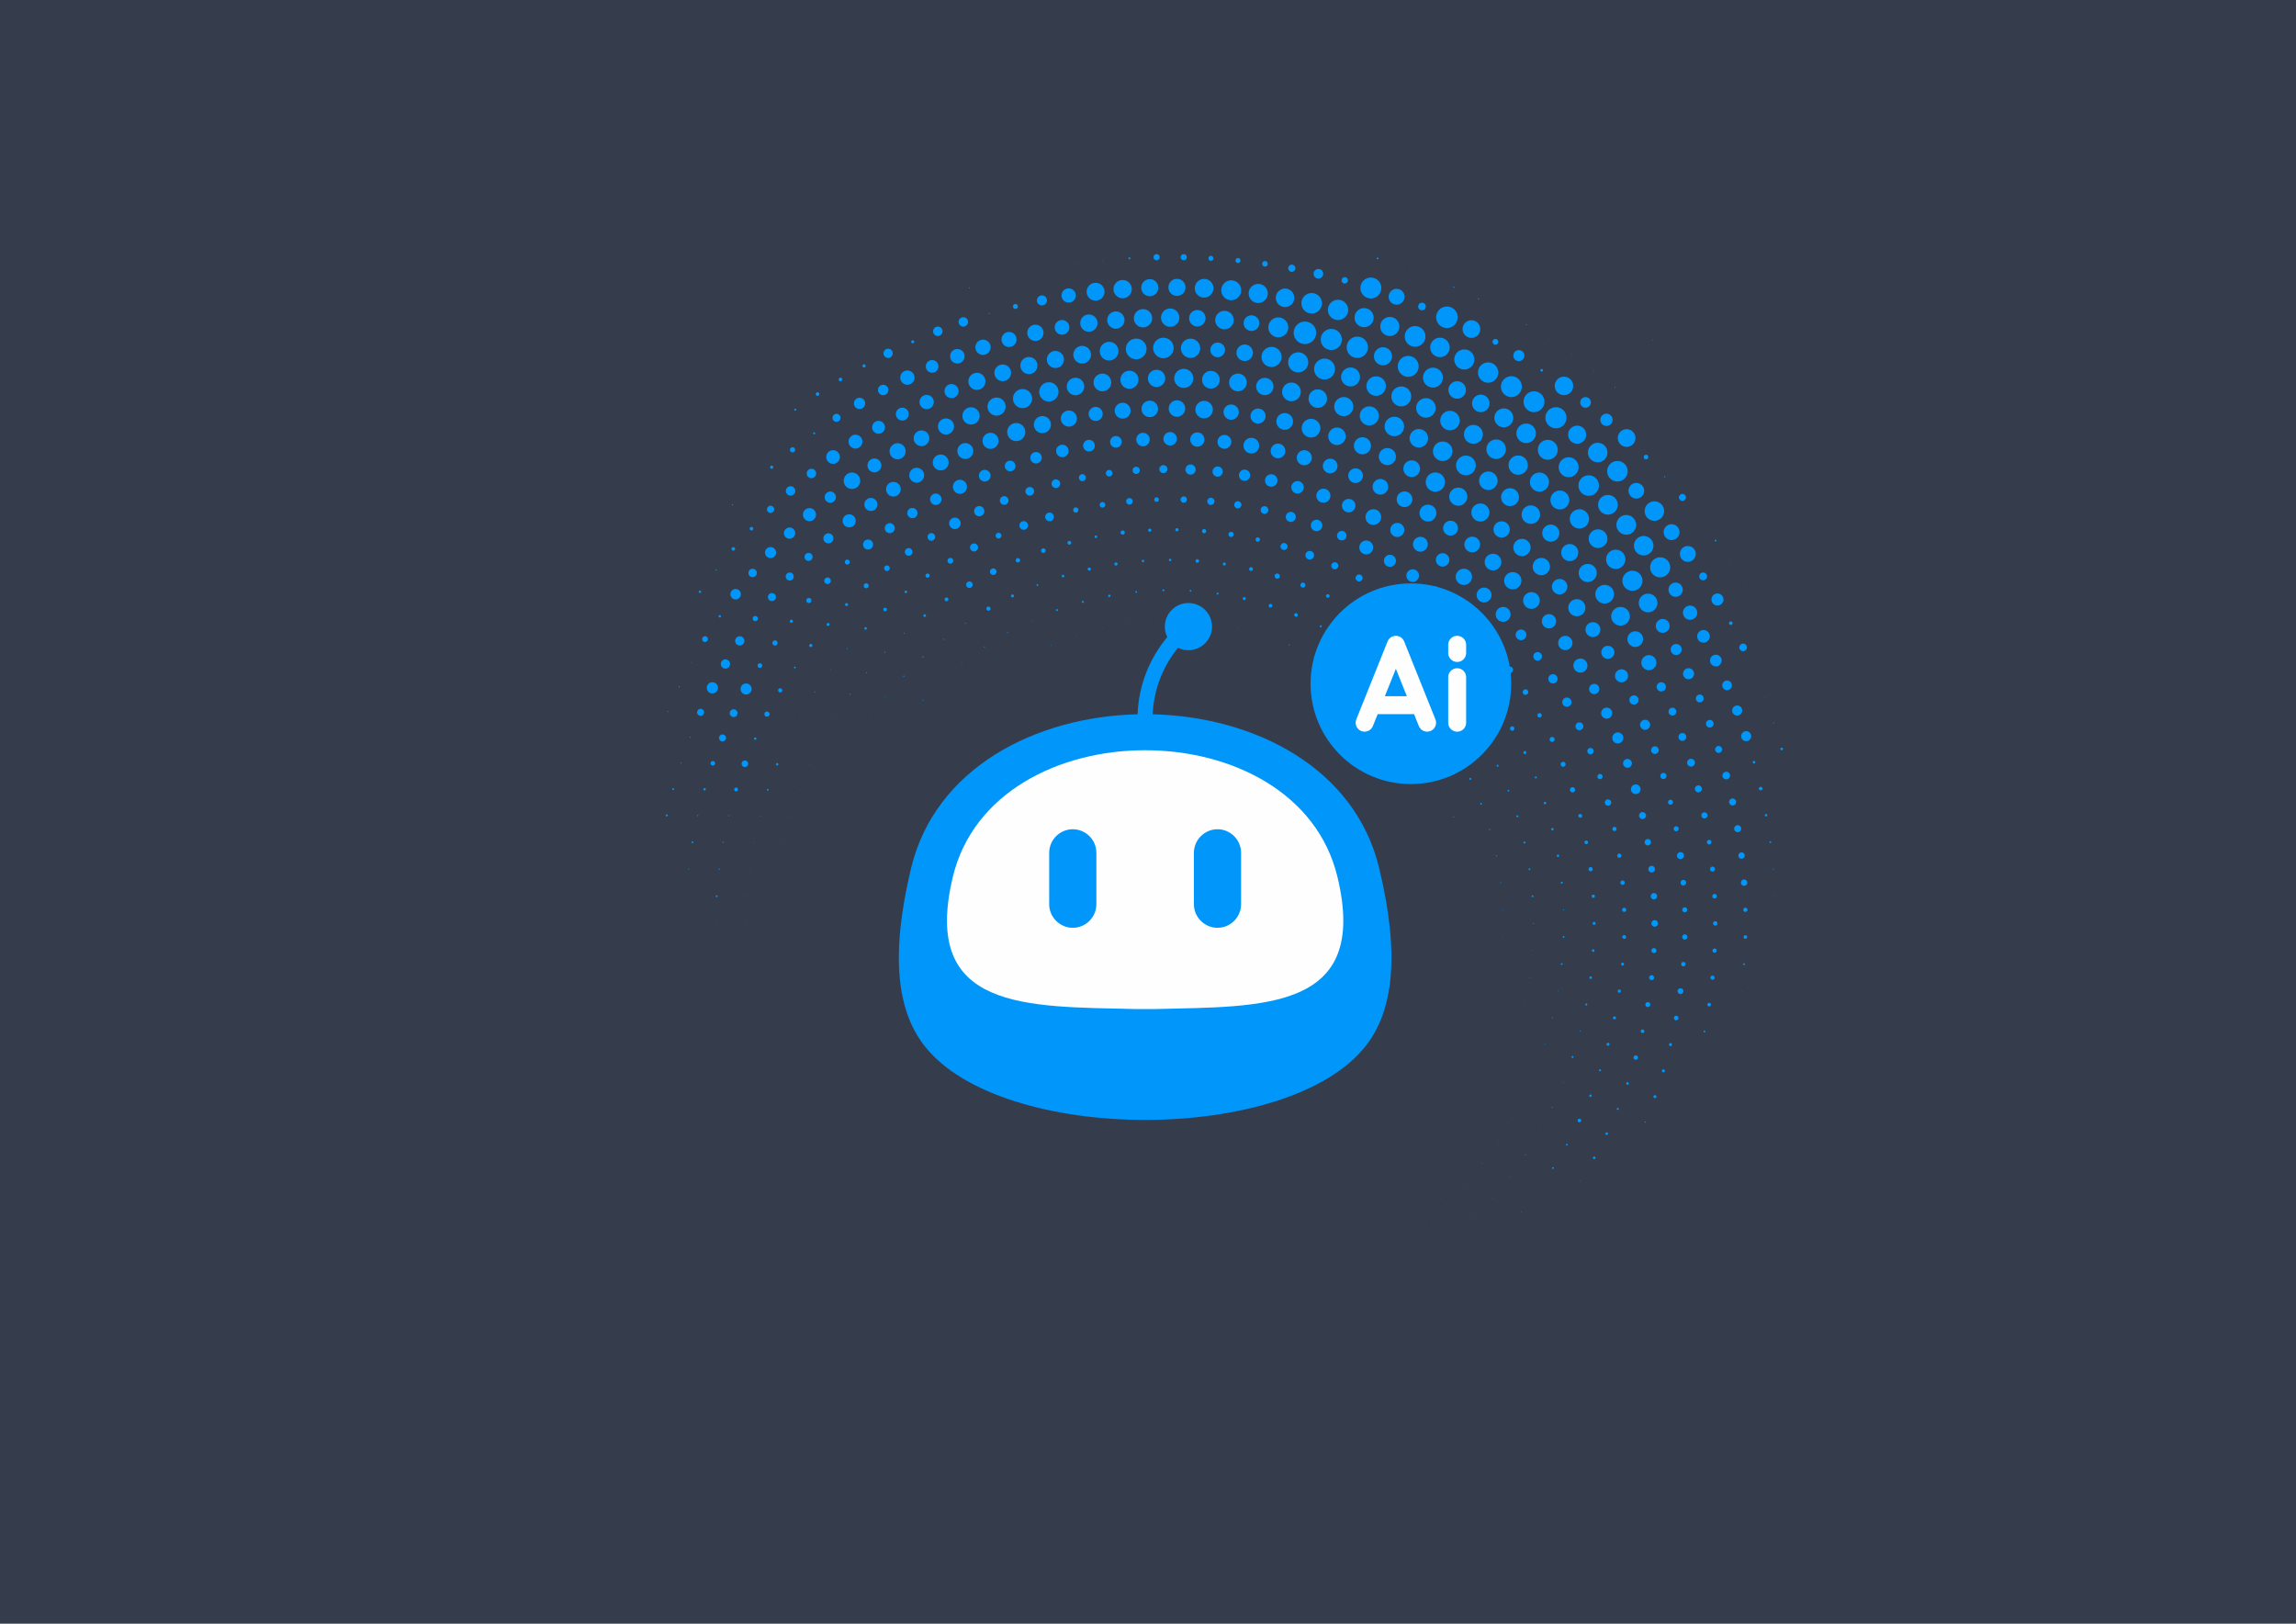
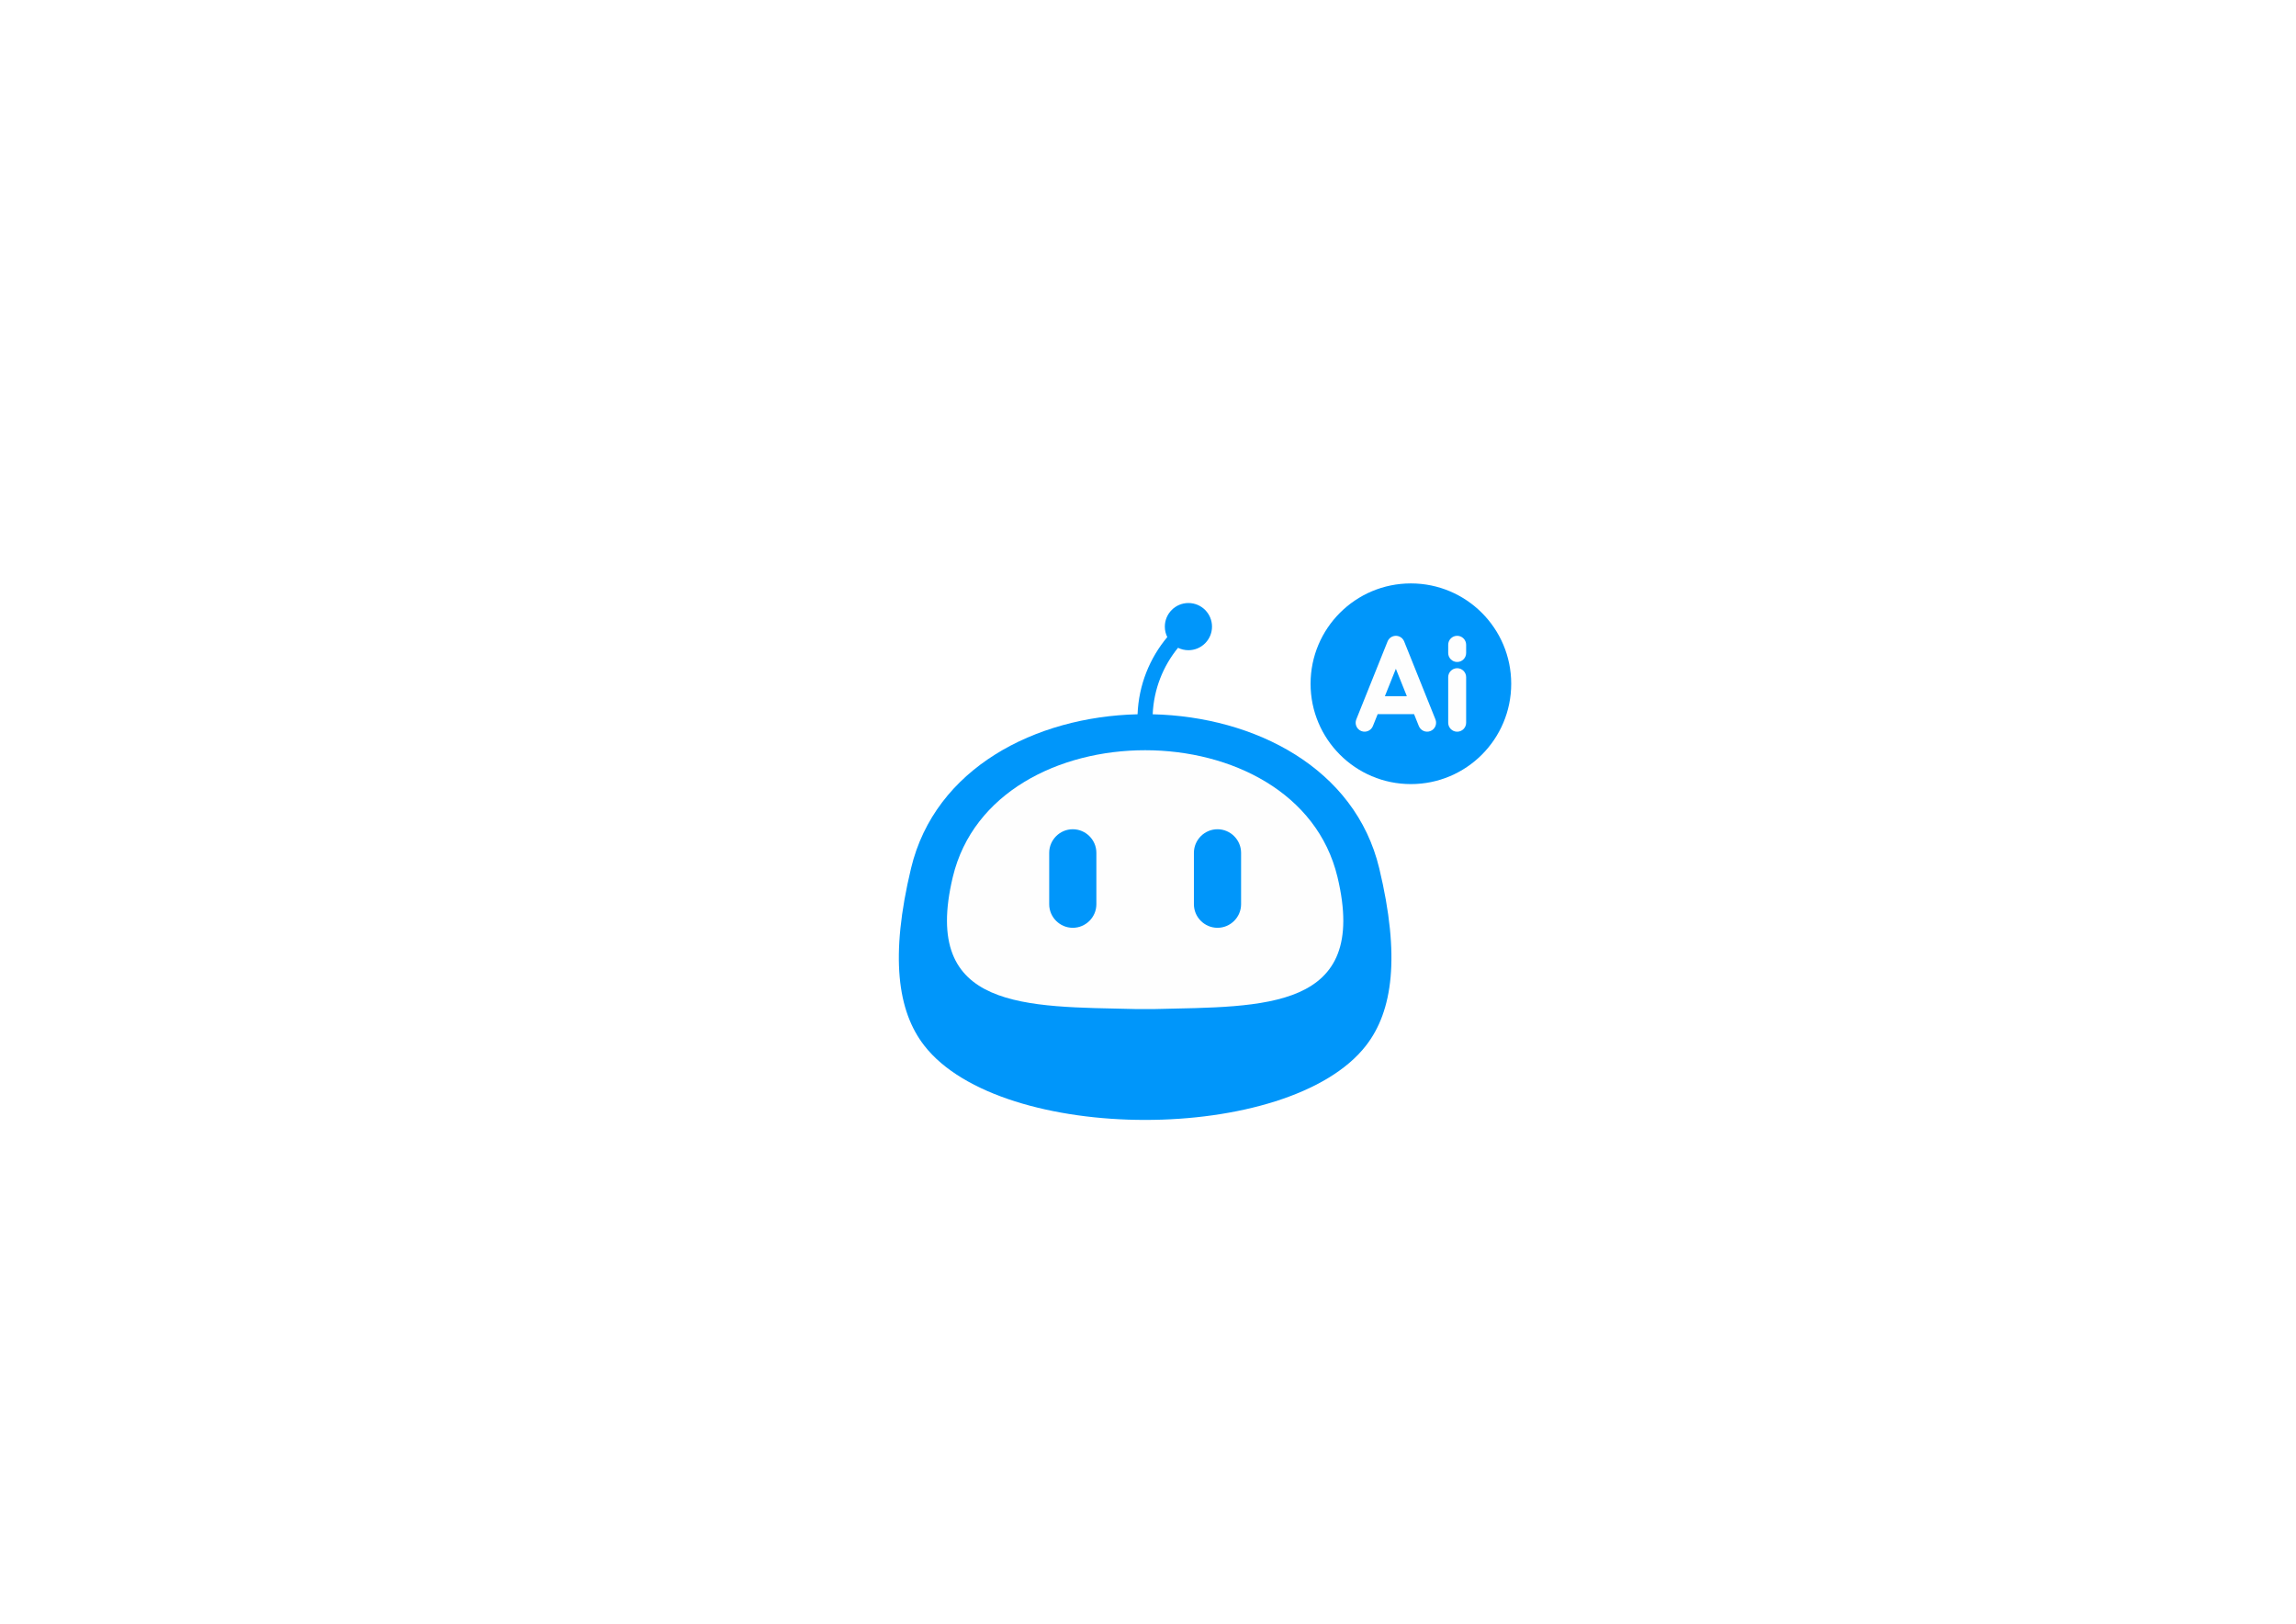
<svg xmlns="http://www.w3.org/2000/svg" xml:space="preserve" width="337.267mm" height="238.472mm" style="shape-rendering:geometricPrecision; text-rendering:geometricPrecision; image-rendering:optimizeQuality; fill-rule:evenodd; clip-rule:evenodd" viewBox="0 0 10561967 7468054">
  <defs>
    <style type="text/css"> .fil1 {fill:#0096FA} .fil0 {fill:#353C4B} .fil3 {fill:#FEFEFE;fill-rule:nonzero} .fil2 {fill:#0096FA;fill-rule:nonzero} </style>
  </defs>
  <g id="Слой_x0020_1">
-     <polygon class="fil0" points="0,0 10561967,0 10561967,7468054 0,7468054 " />
-     <path class="fil1" d="M5898553 3103818l-457 451 457 476 473 -476 -473 -451zm403429 289109l-1403 1387 1403 1406 1359 -1406 -1359 -1387zm-1881749 -153209l-498 454 498 476 473 -476 -473 -454zm94102 -82265l-435 498 435 432 492 -432 -492 -498zm101145 -73446l-457 438 457 492 467 -492 -467 -438zm107330 -64126l-473 476 473 473 435 -473 -435 -476zm112585 -55602l-1854 1857 1854 1860 1863 -1860 -1863 -1857zm117023 -43498l-1400 1428 1400 1381 1428 -1381 -1428 -1428zm120496 -33233l-1359 1406 1359 1381 1428 -1381 -1428 -1406zm122995 -22303l-1400 1387 1400 1397 1428 -1397 -1428 -1387zm124504 -11217l-1387 1362 1387 1428 1403 -1428 -1403 -1362zm124996 0l-1406 1362 1406 1428 1381 -1428 -1381 -1362zm124504 11217l-1428 1387 1428 1397 1359 -1397 -1359 -1387zm122989 22303l-1422 1406 1422 1381 1365 -1381 -1365 -1406zm120489 33233l-1425 1428 1425 1381 1362 -1381 -1362 -1428zm117029 42568l-2787 2787 2787 2768 2784 -2768 -2784 -2787zm112582 55145l-1819 1863 1819 1854 1857 -1854 -1857 -1863zm107340 63199l-2793 2753 2793 2806 2787 -2806 -2787 -2753zm101139 74852l-1422 1406 1422 1381 1365 -1381 -1365 -1406zm94102 80386l-3266 3241 3266 3263 3285 -3263 -3285 -3241zm86414 90360l-3260 3244 3260 3260 3219 -3260 -3219 -3244zm77924 99592l-1400 1381 1400 1365 1387 -1365 -1387 -1381zm68827 102445l-3226 3260 3226 3226 3266 -3226 -3266 -3260zm59260 111924l-1409 1422 1409 1365 1372 -1365 -1372 -1422zm49091 113556l-2740 2787 2740 2787 2828 -2787 -2828 -2787zm38647 120283l-1369 1381 1369 1365 1412 -1365 -1412 -1381zm27793 122766l-442 470 442 454 485 -454 -485 -470zm-66441 738229l-445 463 445 485 485 -485 -485 -463zm-2836543 -489477l-454 457 454 473 435 -473 -435 -457zm5083 -124914l-457 473 457 457 476 -457 -476 -473zm15282 -124066l-492 473 492 457 432 -457 -432 -473zm25319 -122409l-473 476 473 451 457 -451 -457 -476zm35240 -119938l-498 476 498 473 432 -473 -432 -476zm44839 -116675l-473 473 473 457 495 -457 -495 -473zm54215 -112626l-432 473 432 438 498 -438 -498 -473zm63265 -107813l-457 454 457 435 435 -435 -435 -454zm71789 -102342l-432 476 432 457 498 -457 -498 -476zm79976 -98415l-2834 2793 2834 2743 2762 -2743 -2762 -2793zm87445 -86972l-451 451 451 457 479 -457 -479 -451zm94472 -83258l-1857 1838 1857 1860 1860 -1860 -1860 -1838zm100857 -74805l-2793 2746 2793 2787 2787 -2787 -2787 -2746zm106529 -65432l-2828 2765 2828 2768 2787 -2768 -2787 -2765zm111473 -55624l-1860 1860 1860 1857 1857 -1857 -1857 -1860zm115717 -50000c-2540,0 -4625,2061 -4625,4625 0,2559 2092,4647 4632,4647 2577,0 4641,-2089 4641,-4647 0,-2559 -2061,-4625 -4647,-4625zm119218 -37652c-2580,0 -4647,2061 -4647,4603 0,2580 2067,4647 4647,4647 2540,0 4625,-2067 4625,-4647 0,-2543 -2086,-4610 -4625,-4603zm121858 -28773c-3056,0 -5556,2521 -5556,5577 0,3056 2499,5574 5556,5574 3097,0 5574,-2518 5574,-5574 0,-3056 -2477,-5577 -5574,-5577zm123715 -16375c-2295,0 -4153,1854 -4153,4168 0,2295 1863,4149 4153,4149 2355,6 4193,-1854 4193,-4149 0,-2314 -1838,-4168 -4193,-4168zm124767 -8139c-2540,0 -4585,2108 -4585,4647 0,2584 2051,4625 4591,4625 2577,0 4644,-2042 4644,-4625 0,-2540 -2061,-4647 -4650,-4647zm125021 3016c-2295,0 -4153,1879 -4153,4190 0,2314 1863,4174 4153,4174 2295,0 4149,-1860 4149,-4174 0,-2311 -1854,-4190 -4149,-4190zm124335 12263c-2540,0 -4603,2108 -4603,4650 0,2540 2064,4625 4603,4625 2580,0 4632,-2086 4632,-4625 0,-2543 -2051,-4650 -4632,-4650zm122907 20493c-3843,0 -6940,3138 -6940,6977 0,3846 3097,6962 6940,6962 3864,0 6984,-3119 6984,-6962 -6,-3839 -3119,-6977 -6984,-6977zm120659 31391c-4603,0 -8361,3758 -8361,8343 0,4607 3758,8368 8361,8368 4588,0 8305,-3761 8305,-8368 0,-4585 -3717,-8343 -8305,-8343zm117543 42506c-4607,0 -8343,3717 -8343,8349 0,4585 3736,8318 8343,8318 4607,0 8343,-3733 8343,-8318 0,-4632 -3736,-8349 -8343,-8349zm113719 55643c-2540,0 -4647,2042 -4647,4625 0,2562 2108,4629 4647,4629 2584,0 4625,-2067 4625,-4629 0,-2584 -2042,-4625 -4625,-4625zm109072 59629c-3301,0 -6006,2681 -6006,6028 0,3326 2706,6032 6006,6032 3351,0 6057,-2706 6057,-6032 0,-3341 -2706,-6028 -6057,-6028zm103785 70161c-3097,0 -5556,2499 -5556,5596 0,3056 2458,5534 5556,5534 3082,0 5581,-2477 5581,-5534 0,-3097 -2499,-5596 -5581,-5596zm97716 77943c-3082,0 -5534,2499 -5534,5581 0,3053 2458,5556 5534,5556 3097,0 5556,-2502 5556,-5556 0,-3082 -2458,-5581 -5556,-5581zm91087 85177c-3351,0 -6053,2690 -6053,6032 0,3326 2703,6013 6053,6013 3301,0 6006,-2687 6006,-6013 0,-3341 -2706,-6032 -6006,-6032zm83743 94660c-2302,0 -4156,1854 -4156,4168 0,2295 1854,4156 4156,4156 2302,0 4200,-1860 4200,-4156 0,-2314 -1898,-4168 -4200,-4168zm75958 99282c-2295,0 -4190,1879 -4190,4174 0,2330 1895,4168 4190,4168 2261,0 4159,-1838 4159,-4168 0,-2295 -1898,-4174 -4159,-4174zm67568 103785c-3060,0 -5562,2499 -5562,5534 0,3103 2502,5577 5562,5577 3069,0 5568,-2474 5568,-5577 0,-3035 -2499,-5534 -5568,-5534zm58778 111245c-2543,0 -4638,2083 -4638,4625 0,2580 2095,4647 4638,4647 2540,0 4641,-2067 4641,-4647 0,-2543 -2101,-4625 -4641,-4625zm49618 115206c-2302,0 -4193,1879 -4193,4193 -6,2270 1898,4149 4193,4149 2299,0 4156,-1879 4156,-4149 0,-2314 -1857,-4193 -4156,-4193zm40057 119359l-3226 3219 3226 3219 3266 -3219 -3266 -3219zm30299 121250l-3269 3241 3269 3244 3266 -3244 -3266 -3241zm20327 123803l-2781 2784 2781 2771 2787 -2771 -2787 -2784zm10168 125509l-1857 1879 1857 1838 1892 -1838 -1892 -1879zm0 125472l-1375 1387 1375 1406 1412 -1406 -1412 -1387zm-10168 125516l-442 476 442 432 445 -432 -445 -476zm-20327 123346l-445 476 445 451 479 -451 -479 -476zm-30299 121257l-445 498 445 457 485 -457 -485 -498zm-40057 118445l-485 445 485 482 445 -482 -445 -445zm-251921 429516l-445 460 445 463 445 -463 -445 -460zm-2690280 -730666l-492 457 492 451 432 -451 -432 -457zm-15282 -124066l-457 451 457 479 476 -479 -476 -451zm-139743 -249848l-435 451 435 476 473 -476 -473 -451zm14002 -124235l-454 498 454 432 476 -432 -476 -498zm23281 -122823l-498 498 498 454 432 -454 -432 -498zm32300 -120740l-435 473 435 457 498 -457 -498 -473zm41309 -117978l-438 473 438 435 492 -435 -492 -473zm49981 -114564l-432 435 432 473 492 -473 -492 -435zm58408 -110565l-435 482 435 451 495 -451 -495 -482zm66525 -106757l-1365 1387 1365 1356 1406 -1356 -1406 -1387zm74273 -101039l-1857 1838 1857 1860 1819 -1860 -1819 -1838zm81519 -96182l-3263 3279 3263 3226 3226 -3226 -3226 -3279zm88381 -88381l-3226 3244 3226 3241 3260 -3241 -3260 -3244zm94757 -81087l-2787 2787 2787 2787 2787 -2787 -2787 -2787zm100607 -74232l-2787 2793 2787 2765 2746 -2765 -2746 -2793zm105852 -73440c-5411,0 -9749,4356 -9749,9724 0,5352 4337,9708 9749,9708 5368,0 9730,-4356 9730,-9708 -6,-5368 -4362,-9730 -9730,-9724zm110493 -55643c-3839,0 -6937,3116 -6937,6940 0,3839 3097,6937 6943,6937 3858,0 6937,-3097 6937,-6937 0,-3824 -3078,-6940 -6943,-6940zm114611 -47234c-2314,0 -4193,1898 -4193,4209 0,2295 1879,4153 4193,4153 2295,0 4149,-1857 4149,-4153 0,-2311 -1854,-4209 -4149,-4209zm117994 -43126c-3367,0 -6047,2681 -6047,6032 0,3341 2681,6028 6047,6028 3307,0 6013,-2687 6013,-6028 0,-3351 -2706,-6032 -6013,-6032zm120724 -33753c-4112,0 -7372,3326 -7372,7419 0,4109 3260,7413 7372,7413 4109,0 7434,-3304 7434,-7413 0,-4093 -3326,-7419 -7434,-7419zm122829 -23230c-4068,0 -7413,3304 -7413,7413 -6,4109 3345,7413 7413,7413 4087,0 7434,-3304 7434,-7413 0,-4109 -3341,-7419 -7434,-7413zm124254 -12148c-3097,0 -5556,2499 -5556,5556 0,3078 2458,5581 5556,5581 3078,0 5537,-2502 5537,-5581 -3,-3056 -2458,-5556 -5537,-5556zm124889 -4691c-3013,0 -5571,2502 -5571,5581 0,3056 2562,5556 5577,5556 3097,0 5574,-2499 5574,-5556 0,-3078 -2477,-5581 -5581,-5581zm124940 1923c-4607,0 -8343,3739 -8343,8324 0,4607 3736,8368 8343,8368 4625,0 8343,-3761 8343,-8368 0,-4585 -3717,-8324 -8343,-8324zm124235 15345c-3864,0 -6962,3160 -6962,6984 0,3839 3097,6977 6962,6977 3839,0 6937,-3138 6937,-6977 0,-3824 -3097,-6984 -6937,-6984zm122841 21420c-4895,0 -8800,3946 -8800,8800 0,4873 3905,8819 8800,8819 4832,0 8778,-3946 8778,-8819 0,-4854 -3946,-8800 -8778,-8800zm120724 29121c-6652,0 -12063,5371 -12063,12044 -3,6652 5411,12038 12063,12038 6667,0 12060,-5386 12060,-12038 0,-6674 -5393,-12044 -12060,-12044zm117994 41745c-6363,0 -11568,5180 -11568,11603 0,6363 5205,11568 11568,11568 6423,0 11628,-5205 11628,-11568 0,-6423 -5205,-11603 -11628,-11603zm114564 53225c-4585,0 -8302,3758 -8302,8343 0,4607 3717,8365 8308,8365 4641,0 8343,-3758 8343,-8365 0,-4585 -3702,-8343 -8349,-8343zm110540 54710c-6667,0 -12060,5393 -12060,12060 0,6652 5393,12063 12060,12063 6652,0 12060,-5411 12060,-12063 0,-6667 -5408,-12060 -12060,-12060zm105852 70221c-4607,0 -8368,3717 -8368,8343 0,4610 3761,8368 8368,8368 4625,0 8343,-3758 8343,-8368 0,-4625 -3717,-8343 -8343,-8343zm100607 72394c-5662,0 -10206,4544 -10206,10181 0,5637 4544,10206 10206,10206 5637,0 10162,-4569 10162,-10206 -6,-5637 -4525,-10181 -10162,-10181zm94751 82907c-4888,0 -8834,3965 -8834,8819 0,4870 3946,8816 8834,8816 4841,0 8794,-3946 8794,-8816 0,-4854 -3952,-8819 -8794,-8819zm88387 89799c-4115,0 -7422,3307 -7422,7434 0,4068 3307,7394 7422,7394 4074,0 7425,-3326 7425,-7394 0,-4127 -3351,-7434 -7425,-7434zm81526 97531c-2540,0 -4600,2061 -4600,4644 0,2540 2061,4622 4600,4622 2584,0 4638,-2083 4638,-4622 0,-2584 -2054,-4644 -4638,-4644zm74267 99677c-3110,0 -5568,2474 -5568,5556 0,3056 2458,5556 5568,5556 3063,0 5562,-2499 5562,-5556 0,-3082 -2499,-5556 -5562,-5556zm66519 106757c-2580,0 -4641,2086 -4641,4644 0,2565 2061,4632 4641,4632 2537,0 4597,-2067 4597,-4632 0,-2559 -2054,-4644 -4597,-4644zm58408 110537c-2584,0 -4672,2048 -4672,4632 0,2540 2095,4641 4679,4641 2540,0 4635,-2108 4635,-4641 0,-2584 -2095,-4632 -4641,-4632zm49981 115044c-2295,0 -4193,1860 -4193,4149 0,2295 1898,4193 4193,4193 2302,0 4156,-1898 4156,-4193 0,-2289 -1854,-4149 -4156,-4149zm41269 117521c-2540,0 -4597,2083 -4597,4647 -3,2559 2057,4607 4597,4607 2580,0 4644,-2048 4644,-4607 0,-2559 -2064,-4647 -4644,-4647zm32353 120762c-2540,0 -4638,2067 -4638,4625 0,2559 2098,4644 4638,4644 2580,0 4644,-2086 4644,-4644 0,-2559 -2064,-4625 -4644,-4625zm23271 123283c-2295,0 -4190,1873 -4190,4184 0,2295 1895,4159 4196,4159 2302,0 4153,-1863 4153,-4159 0,-2305 -1851,-4190 -4159,-4184zm14005 124229c-2342,0 -4196,1854 -4196,4149 0,2314 1854,4215 4196,4215 2295,0 4159,-1901 4159,-4215 0,-2289 -1863,-4149 -4159,-4149zm4679 126321l-2828 2768 2828 2787 2746 -2787 -2746 -2768zm-4679 125819l-1854 1879 1854 1863 1816 -1863 -1816 -1879zm-14005 124238l-1892 1854 1892 1863 1863 -1863 -1863 -1854zm-23271 123320l-1369 1365 1369 1403 1412 -1403 -1412 -1365zm-32312 121661l-485 460 485 463 445 -463 -445 -460zm-41309 117994l-482 463 482 460 445 -460 -445 -463zm-49981 114580l-482 463 482 467 445 -467 -445 -463zm-58408 110512l-485 485 485 463 442 -463 -442 -485zm-66519 105871l-485 460 485 445 438 -445 -438 -460zm-74267 100588l-445 445 445 479 479 -479 -479 -445zm-81526 94757l-445 445 445 479 485 -479 -485 -445zm-88387 88381l-479 470 479 463 445 -463 -445 -470zm-94751 81551l-498 460 498 470 432 -470 -432 -460zm-100566 74242l-498 445 498 485 432 -485 -432 -445zm-105893 66481l-451 485 451 445 473 -445 -473 -485zm-225105 108433l-432 467 432 445 451 -445 -451 -467zm-2263721 -1306989l-454 473 454 457 476 -457 -476 -473zm-14002 -124213l-435 473 435 457 473 -457 -473 -473zm-143980 -124914l-432 457 432 473 492 -473 -492 -457zm4315 -124955l-432 473 432 457 498 -457 -498 -473zm12912 -124316l-435 454 435 435 495 -435 -495 -454zm21496 -124085l-1403 1365 1403 1387 1431 -1387 -1431 -1365zm29954 -121385l-1428 1365 1428 1428 1359 -1428 -1359 -1365zm38184 -119043l-1359 1400 1359 1387 1428 -1387 -1428 -1400zm46351 -116096l-1406 1362 1406 1425 1381 -1425 -1381 -1362zm54255 -111696l-476 435 476 473 454 -473 -454 -435zm61881 -109569l-1403 1365 1403 1422 1384 -1422 -1384 -1365zm69234 -105483l-2793 2753 2793 2803 2784 -2803 -2784 -2753zm76230 -99072l-2768 2787 2768 2768 2787 -2768 -2787 -2787zm82904 -94037l-3219 3219 3219 3285 3266 -3285 -3266 -3219zm89142 -87181l-2768 2787 2768 2768 2787 -2768 -2787 -2787zm95011 -84495c-3310,0 -6013,2640 -6013,6006 0,3326 2709,6032 6013,6032 3301,6 6013,-2706 6013,-6032 -6,-3367 -2712,-6006 -6013,-6006zm100353 -77329c-4829,0 -8775,3943 -8775,8800 0,4895 3946,8819 8781,8819 4888,0 8834,-3924 8834,-8819 0,-4857 -3940,-8800 -8841,-8800zm105295 -73919c-8424,0 -15279,6855 -15279,15304 -6,8449 6855,15279 15279,15279 8427,6 15289,-6830 15289,-15279 -6,-8449 -6861,-15304 -15289,-15304zm109695 -59980c-8490,0 -15345,6836 -15345,15285 0,8424 6855,15279 15345,15279 8430,0 15285,-6855 15285,-15279 -6,-8449 -6855,-15285 -15285,-15285zm113556 -47194c-5662,0 -10206,4566 -10206,10181 0,5618 4544,10228 10206,10228 5596,0 10203,-4610 10203,-10228 -6,-5615 -4607,-10181 -10203,-10181zm116897 -44820c-5887,0 -10695,4773 -10695,10679 -6,5909 4813,10657 10695,10657 5844,0 10638,-4748 10638,-10657 0,-5906 -4795,-10679 -10638,-10679zm119647 -34285c-4848,0 -8794,3924 -8794,8819 -6,4854 3946,8775 8800,8775 4870,6 8834,-3921 8834,-8775 0,-4895 -3965,-8819 -8841,-8819zm121858 -25050c-3301,0 -6006,2706 -6006,6028 0,3326 2706,6032 6006,6032 3348,0 6053,-2706 6053,-6032 0,-3323 -2706,-6028 -6053,-6028zm123533 -23033c-5368,0 -9730,4356 -9730,9708 0,5393 4362,9730 9730,9730 5393,0 9749,-4337 9749,-9730 0,-5346 -4356,-9708 -9749,-9708zm124564 -8490c-4112,0 -7413,3351 -7413,7438 -6,4090 3301,7416 7413,7416 4068,0 7416,-3326 7416,-7416 -3,-4087 -3348,-7438 -7416,-7438zm124971 -2148c-4084,0 -7428,3326 -7428,7419 -6,4109 3345,7434 7434,7434 4106,0 7413,-3326 7413,-7434 0,-4093 -3301,-7419 -7419,-7419zm124858 4153c-5371,0 -9724,4378 -9724,9746 0,5377 4353,9733 9724,9733 5393,0 9749,-4356 9749,-9733 0,-5368 -4356,-9746 -9749,-9746zm124113 12768c-6658,0 -12066,5386 -12066,12038 0,6674 5415,12041 12066,12041 6667,0 12019,-5368 12019,-12041 0,-6652 -5352,-12038 -12019,-12038zm122754 25444c-5615,0 -10200,4560 -10200,10181 0,5637 4585,10206 10206,10206 5637,0 10197,-4569 10197,-10206 0,-5615 -4560,-10181 -10203,-10181zm120850 25983c-8944,0 -16216,7265 -16216,16234 0,8941 7272,16212 16216,16212 8966,0 16212,-7272 16212,-16212 0,-8969 -7247,-16234 -16212,-16234zm118363 36556c-11005,0 -19927,8922 -19927,19930 0,11008 8922,19930 19927,19930 11014,0 19936,-8922 19936,-19930 0,-11008 -8922,-19930 -19936,-19930zm115291 52048c-8963,0 -16253,7272 -16253,16234 0,8941 7290,16238 16253,16238 8947,0 16219,-7297 16219,-16238 0,-8963 -7272,-16234 -16219,-16234zm111655 56181c-8960,0 -16212,7265 -16212,16212 0,8982 7253,16234 16216,16234 9007,0 16253,-7253 16253,-16234 0,-8947 -7247,-16219 -16256,-16212zm107550 61878c-9959,0 -18076,8114 -18076,18066 0,10024 8117,18098 18076,18098 9993,0 18113,-8080 18113,-18098 -6,-9952 -8120,-18066 -18113,-18066zm102893 66854c-12289,0 -22263,9952 -22263,22266 0,12289 9974,22241 22263,22241 12267,6 22291,-9952 22291,-22241 -6,-12307 -10018,-22266 -22291,-22266zm97757 88171c-6658,0 -12066,5368 -12066,12019 0,6674 5408,12066 12066,12066 6652,0 12060,-5393 12060,-12066 0,-6652 -5405,-12019 -12060,-12019zm92092 84476c-6655,0 -12019,5411 -12019,12063 0,6648 5364,12060 12019,12060 6658,0 12060,-5411 12060,-12060 0,-6652 -5402,-12063 -12060,-12063zm86129 92984c-5411,0 -9768,4356 -9768,9764 0,5352 4356,9689 9768,9689 5361,0 9717,-4337 9717,-9689 0,-5408 -4356,-9764 -9717,-9764zm79587 97297c-4841,0 -8794,3949 -8794,8841 0,4838 3952,8800 8794,8800 4876,0 8834,-3962 8834,-8800 0,-4892 -3958,-8841 -8834,-8841zm72814 101662c-4882,0 -8834,3946 -8834,8816 0,4854 3952,8800 8834,8800 4841,0 8794,-3946 8794,-8800 0,-4870 -3952,-8816 -8794,-8816zm65589 105044c-5643,0 -10203,4566 -10203,10162 0,5640 4560,10222 10203,10222 5609,0 10206,-4582 10206,-10222 0,-5596 -4597,-10162 -10206,-10162zm58092 113907c-3836,0 -6980,3119 -6980,6977 0,3849 3144,6946 6980,6946 3827,0 6937,-3103 6937,-6946 0,-3858 -3110,-6977 -6937,-6977zm50303 116775c-2543,0 -4638,2067 -4638,4625 0,2565 2095,4625 4638,4625 2580,0 4635,-2061 4635,-4625 0,-2559 -2054,-4625 -4635,-4625zm42315 116719c-3066,0 -5565,2496 -5565,5549 0,3082 2499,5581 5565,5581 3069,0 5568,-2499 5568,-5581 0,-3053 -2499,-5556 -5568,-5549zm34088 120242c-3069,0 -5568,2502 -5568,5599 0,3078 2499,5537 5568,5537 3066,0 5568,-2458 5568,-5537 0,-3097 -2502,-5599 -5568,-5599zm25695 122368c-3063,0 -5527,2483 -5527,5556 0,3063 2465,5556 5527,5556 3110,0 5568,-2499 5568,-5556 0,-3072 -2458,-5556 -5568,-5556zm17224 124752c-2540,0 -4635,2083 -4635,4647 0,2543 2095,4603 4635,4603 2584,3 4644,-2061 4644,-4603 0,-2559 -2061,-4647 -4644,-4647zm8637 126587l-2787 2787 2787 2746 2781 -2746 -2781 -2787zm0 123612c-2342,0 -4159,1885 -4159,4196 0,2270 1816,4153 4159,4153 2295,0 4149,-1882 4149,-4153 0,-2311 -1851,-4196 -4149,-4196zm-8637 124733c-2295,0 -4149,1838 -4149,4149 0,2336 1854,4193 4149,4193 2302,0 4200,-1863 4200,-4193 0,-2311 -1898,-4149 -4200,-4149zm-17224 126133l-1857 1838 1857 1879 1857 -1879 -1857 -1838zm-25695 121423l-2781 2771 2781 2787 2781 -2787 -2781 -2771zm-34088 121182l-1854 1854 1854 1857 1857 -1857 -1857 -1854zm-42315 119043l-445 485 445 438 485 -438 -485 -485zm-50303 114439l-485 485 485 445 445 -445 -445 -485zm-58132 109764l-1369 1409 1369 1378 1412 -1378 -1412 -1409zm-65548 106419l-1409 1409 1409 1372 1372 -1372 -1372 -1409zm-72814 101192l-1816 1873 1816 1832 1857 -1832 -1857 -1873zm-79587 96833l-1419 1412 1419 1369 1369 -1369 -1369 -1412zm-86129 90683l-1369 1372 1369 1394 1412 -1394 -1412 -1372zm-92092 84473l-1419 1409 1419 1372 1369 -1372 -1369 -1409zm-97757 78886l-473 460 473 463 457 -463 -457 -460zm-102893 71016l-442 463 442 460 473 -460 -473 -463zm-107550 63735l-435 485 435 460 479 -460 -479 -485zm-111655 56191l-492 470 492 479 432 -479 -432 -470zm-2499789 -1151128l-498 463 498 470 432 -470 -432 -463zm-29954 -121382l-426 473 426 457 457 -457 -457 -473zm-21496 -123161l-435 476 435 457 495 -457 -495 -476zm-12912 -124332l-432 448 432 476 498 -476 -498 -448zm-143607 -125870l-1400 1387 1400 1406 1387 -1406 -1387 -1387zm4008 -124955l-1387 1403 1387 1387 1406 -1387 -1406 -1403zm12022 -124442l-1384 1387 1384 1381 1362 -1381 -1362 -1387zm19952 -123872l-1879 1854 1879 1838 1819 -1838 -1819 -1854zm27796 -121899l-1854 1854 1854 1879 1863 -1879 -1863 -1854zm35591 -122171c-2317,0 -4149,1879 -4149,4168 -6,2336 1838,4200 4149,4200 2289,0 4153,-1863 4153,-4200 0,-2289 -1863,-4168 -4153,-4168zm43166 -118720c-3078,0 -5581,2502 -5581,5581 0,3056 2502,5556 5581,5556 3097,0 5556,-2499 5556,-5556 0,-3078 -2458,-5581 -5556,-5581zm50620 -110143l-1422 1406 1422 1400 1365 -1400 -1365 -1406zm57810 -110828l-1384 1381 1384 1406 1403 -1406 -1403 -1381zm64815 -108311l-2768 2787 2768 2787 2787 -2787 -2787 -2787zm71520 -101578l-1857 1838 1857 1838 1863 -1838 -1863 -1838zm77949 -98681l-2746 2746 2746 2803 2768 -2803 -2768 -2746zm84059 -95793c-3341,0 -6006,2706 -6006,6032 0,3326 2665,6028 6006,6028 3310,0 6013,-2703 6013,-6028 0,-3326 -2703,-6032 -6013,-6032zm89806 -89289c-4607,0 -8368,3717 -8368,8327 0,4600 3764,8343 8368,8343 4625,0 8343,-3742 8343,-8343 0,-4610 -3717,-8327 -8343,-8327zm95195 -78732c-3348,0 -6013,2706 -6013,6013 0,3326 2665,6028 6013,6028 3304,0 6006,-2703 6006,-6028 0,-3307 -2703,-6013 -6006,-6013zm100209 -78507c-5411,0 -9764,4356 -9764,9749 0,5393 4353,9749 9764,9749 5352,0 9711,-4356 9711,-9749 -3,-5393 -4359,-9749 -9711,-9749zm104756 -71871c-7434,0 -13441,6006 -13441,13425 0,7434 6006,13441 13441,13441 7419,0 13425,-6006 13425,-13441 0,-7419 -6006,-13432 -13425,-13425zm108909 -66466c-10247,0 -18502,8283 -18502,18546 0,10247 8261,18524 18502,18524 10247,6 18571,-8277 18571,-18524 0,-10262 -8324,-18546 -18571,-18546zm112667 -49157c-7413,0 -13466,6013 -13466,13447 0,7438 6053,13444 13466,13444 7434,0 13447,-6006 13447,-13444 0,-7434 -6013,-13447 -13447,-13447zm115870 -53410c-11033,0 -19930,8963 -19930,19927 0,11014 8897,19936 19930,19936 11005,0 19933,-8922 19933,-19936 -6,-10964 -8922,-19927 -19933,-19927zm118679 -39387c-11014,0 -19930,8941 -19930,19948 -6,11011 8922,19933 19930,19933 10964,0 19927,-8922 19927,-19933 0,-11008 -8963,-19948 -19927,-19948zm120884 -23816c-6648,0 -12060,5393 -12060,12044 -6,6667 5411,12082 12060,12082 6670,0 12063,-5415 12063,-12082 0,-6652 -5393,-12044 -12063,-12044zm122725 -24824c-7146,0 -12990,5803 -12990,12968 0,7168 5844,12974 12990,12974 7165,0 12993,-5806 12993,-12974 0,-7165 -5828,-12968 -12993,-12968zm124006 -18301c-8446,0 -15301,6814 -15301,15289 -6,8424 6855,15279 15301,15279 8468,0 15282,-6855 15282,-15279 0,-8474 -6814,-15289 -15282,-15289zm124770 -3382c-5909,0 -10657,4763 -10657,10654 0,5884 4748,10657 10657,10657 5887,0 10638,-4773 10638,-10657 0,-5891 -4751,-10654 -10638,-10654zm124996 -4159c-8180,0 -14831,6611 -14831,14813 0,8195 6652,14831 14831,14831 8195,0 14853,-6636 14853,-14831 -6,-8202 -6652,-14813 -14853,-14813zm124774 6119c-9238,0 -16692,7494 -16692,16710 0,9207 7460,16685 16692,16685 9210,0 16663,-7478 16663,-16685 0,-9216 -7453,-16710 -16663,-16710zm124000 16006c-9232,0 -16685,7478 -16685,16685 0,9235 7453,16692 16685,16692 9210,0 16663,-7456 16663,-16692 0,-9207 -7453,-16685 -16663,-16685zm122678 22967c-9724,0 -17593,7889 -17593,17619 -3,9730 7870,17593 17593,17593 9749,0 17619,-7870 17619,-17593 0,-9730 -7870,-17619 -17619,-17619zm120928 26149c-12780,0 -23149,10384 -23149,23190 0,12786 10369,23177 23149,23177 12786,0 23196,-10391 23196,-23177 0,-12805 -10410,-23190 -23196,-23190zm118679 36164c-14600,0 -26415,11813 -26415,26390 0,14609 11816,26418 26415,26418 14562,6 26400,-11809 26400,-26418 -6,-14578 -11838,-26390 -26400,-26390zm115870 51531c-12019,0 -21749,9764 -21749,21790 0,12063 9730,21768 21749,21768 12060,0 21768,-9705 21768,-21768 0,-12019 -9708,-21790 -21768,-21790zm112626 44050c-17681,0 -31955,14315 -31955,31996 0,17659 14274,31974 31955,31974 17697,0 31990,-14315 31990,-31974 0,-17681 -14293,-31996 -31990,-31996zm108949 65539c-15370,0 -27821,12436 -27821,27803 0,15345 12451,27799 27821,27799 15361,0 27796,-12454 27796,-27799 0,-15367 -12429,-27803 -27796,-27803zm104756 66795c-16134,0 -29209,13096 -29209,29202 0,16137 13078,29202 29209,29202 16147,0 29215,-13071 29215,-29202 0,-16106 -13068,-29202 -29215,-29202zm100209 78482c-14077,0 -25491,11405 -25491,25491 0,14086 11415,25507 25495,25507 14077,0 25491,-11421 25491,-25507 0,-14086 -11415,-25491 -25495,-25491zm95202 79662c-14841,0 -26910,12022 -26910,26876 0,14869 12069,26888 26910,26888 14847,0 26866,-12019 26866,-26888 0,-14853 -12019,-26876 -26866,-26876zm89796 96251c-9724,0 -17587,7870 -17587,17619 0,9724 7864,17593 17587,17593 9721,3 17631,-7870 17631,-17593 0,-9749 -7910,-17619 -17631,-17619zm84069 95339c-8233,0 -14841,6627 -14841,14788 -6,8221 6608,14847 14841,14847 8189,0 14806,-6627 14806,-14847 -6,-8161 -6617,-14788 -14806,-14788zm77937 97729c-8192,0 -14806,6636 -14806,14813 0,8221 6614,14847 14806,14847 8189,0 14806,-6627 14806,-14847 0,-8177 -6617,-14813 -14806,-14813zm71520 104390c-7178,0 -12987,5819 -12987,12968 0,7165 5809,12990 12987,12990 7178,0 12990,-5825 12990,-12990 0,-7150 -5806,-12968 -12990,-12968zm64787 109670c-5609,0 -10165,4585 -10165,10203 0,5640 4557,10222 10165,10222 5643,0 10206,-4582 10206,-10222 0,-5618 -4563,-10203 -10206,-10203zm57851 109463c-6417,0 -11581,5186 -11581,11587 0,6404 5164,11609 11581,11609 6410,0 11615,-5205 11615,-11609 0,-6401 -5205,-11587 -11615,-11587zm50620 114301c-6414,0 -11618,5205 -11618,11609 0,6398 5205,11587 11618,11587 6373,0 11578,-5189 11578,-11587 0,-6404 -5205,-11609 -11578,-11609zm43163 116882c-6655,0 -12060,5393 -12060,12035 0,6692 5405,12085 12060,12085 6658,0 12063,-5393 12063,-12085 0,-6642 -5405,-12035 -12063,-12035zm35582 123092c-4885,0 -8837,3946 -8837,8800 0,4879 3958,8825 8837,8825 4841,0 8794,-3946 8794,-8825 0,-4854 -3952,-8800 -8794,-8800zm27790 122340c-4594,0 -8349,3752 -8349,8358 0,4603 3755,8340 8349,8340 4644,3 8355,-3736 8355,-8340 0,-4600 -3711,-8365 -8355,-8358zm20011 122011c-5402,0 -9758,4378 -9758,9752 0,5393 4356,9749 9758,9749 5327,0 9683,-4362 9683,-9749 0,-5368 -4356,-9752 -9683,-9752zm11944 126756c-4081,0 -7381,3345 -7381,7431 0,4109 3307,7419 7381,7419 4109,0 7419,-3310 7419,-7419 0,-4087 -3310,-7434 -7419,-7431zm4034 125450c-3833,0 -6937,3119 -6937,6943 -6,3839 3103,6937 6937,6937 3830,0 6937,-3097 6937,-6937 0,-3824 -3107,-6943 -6937,-6943zm-4034 125866c-3307,0 -6013,2706 -6013,6032 0,3326 2706,6032 6013,6032 3341,0 6047,-2706 6047,-6032 0,-3326 -2706,-6038 -6047,-6032zm-11944 124460c-3348,0 -6047,2681 -6047,6028 0,3326 2699,6013 6047,6013 3307,0 5972,-2687 5972,-6013 0,-3341 -2665,-6028 -5972,-6028zm-20011 124789c-2540,0 -4594,2061 -4594,4644 0,2565 2061,4647 4594,4647 2584,0 4644,-2083 4644,-4647 0,-2577 -2061,-4644 -4644,-4644zm-27790 123734l-2781 2781 2781 2781 2784 -2781 -2784 -2781zm-35582 117994c-2540,0 -4635,2095 -4635,4638 0,2580 2095,4635 4635,4635 2584,0 4644,-2054 4644,-4635 -6,-2543 -2061,-4644 -4644,-4638zm-43163 120132l-1851 1854 1851 1832 1819 -1832 -1819 -1854zm-50620 113390l-2787 2765 2787 2803 2781 -2803 -2781 -2765zm-57851 112222l-1369 1394 1369 1394 1412 -1394 -1412 -1394zm-64787 105530l-2781 2765 2781 2803 2781 -2803 -2781 -2765zm-71520 103475l-1857 1832 1857 1838 1857 -1838 -1857 -1832zm-77937 98183l-1412 1394 1412 1394 1409 -1394 -1409 -1394zm-84069 92546l-1409 1387 1409 1394 1412 -1394 -1412 -1387zm-89796 87911l-485 445 485 470 445 -470 -445 -445zm-3225472 -1070923l-476 457 476 473 451 -473 -451 -457zm-19952 -123427l-498 473 498 457 432 -457 -432 -473zm-12022 -124442l-454 476 454 454 476 -454 -476 -476zm-143297 -125885l-1406 1387 1406 1406 1365 -1406 -1365 -1387zm3758 -127742c-2352,0 -4190,1854 -4190,4168 0,2295 1838,4196 4190,4196 2295,0 4153,-1901 4153,-4196 0,-2308 -1857,-4168 -4153,-4168zm11177 -123593l-3241 3219 3241 3269 3263 -3269 -3263 -3219zm18630 -123624l-3226 3260 3226 3213 3219 -3213 -3219 -3260zm26024 -121842l-2834 2787 2834 2787 2787 -2787 -2787 -2787zm33233 -126524c-4879,0 -8800,3946 -8800,8816 0,4854 3927,8800 8800,8800 4892,0 8797,-3946 8797,-8800 0,-4870 -3905,-8816 -8797,-8816zm40420 -124811c-8474,0 -15289,6833 -15289,15304 0,8468 6821,15304 15289,15304 8424,0 15285,-6836 15285,-15304 -6,-8471 -6861,-15307 -15285,-15304zm47397 -105956c-3056,0 -5556,2499 -5556,5596 0,3038 2499,5534 5556,5534 3082,6 5581,-2496 5581,-5534 0,-3097 -2499,-5596 -5581,-5596zm54255 -119112c-6645,0 -12060,5415 -12060,12060 0,6633 5415,12041 12066,12041 6645,0 12019,-5408 12019,-12041 0,-6645 -5368,-12060 -12025,-12060zm60869 -106883c-5349,0 -9705,4378 -9705,9746 0,5352 4356,9708 9705,9708 5371,0 9733,-4356 9733,-9708 -6,-5368 -4362,-9746 -9733,-9746zm67330 -99783c-2330,0 -4193,1863 -4193,4153 0,2295 1863,4196 4200,4196 2264,0 4149,-1901 4149,-4196 0,-2289 -1879,-4153 -4156,-4153zm73468 -104399c-4068,0 -7434,3304 -7434,7431 0,4090 3367,7416 7434,7416 4112,0 7413,-3326 7413,-7416 0,-4127 -3301,-7438 -7413,-7431zm79390 -96103c-3839,0 -6937,3116 -6937,6962 0,3817 3103,6937 6943,6937 3858,0 6962,-3119 6962,-6937 -6,-3846 -3103,-6962 -6968,-6962zm85033 -91666c-3839,0 -6937,3144 -6937,6962 0,3846 3097,6943 6943,6943 3858,0 6977,-3103 6977,-6943 0,-3817 -3119,-6962 -6984,-6962zm90401 -91015c-6423,0 -11621,5199 -11621,11584 -6,6401 5205,11606 11628,11606 6357,0 11562,-5205 11562,-11606 0,-6379 -5205,-11590 -11568,-11584zm95361 -82230c-7184,0 -12993,5825 -12993,12993 0,7146 5809,12971 12993,12971 7150,0 12949,-5825 12949,-12971 0,-7168 -5800,-12993 -12949,-12993zm100049 -79640c-9771,0 -17640,7892 -17640,17619 0,9752 7870,17622 17640,17622 9708,0 17575,-7870 17575,-17622 0,-9727 -7867,-17619 -17575,-17619zm104302 -68880c-9708,0 -17578,7910 -17578,17640 0,9730 7870,17615 17578,17615 9730,0 17637,-7892 17637,-17615 0,-9730 -7907,-17640 -17637,-17640zm108286 -71298c-14559,0 -26434,11816 -26434,26418 0,14606 11875,26415 26434,26415 14603,0 26415,-11816 26415,-26415 0,-14603 -11806,-26418 -26415,-26418zm111824 -53141c-13034,0 -23653,10594 -23653,23628 0,13056 10619,23647 23653,23647 13034,0 23628,-10591 23628,-23647 -6,-13034 -10594,-23628 -23628,-23628zm114956 -45415c-11008,0 -19930,8897 -19930,19930 0,11005 8922,19911 19930,19911 10967,0 19936,-8906 19936,-19911 -6,-11033 -8966,-19930 -19936,-19930zm117668 -42202c-11008,0 -19930,8922 -19930,19936 0,11048 8922,19905 19930,19905 11045,6 19927,-8856 19927,-19905 0,-11014 -8875,-19936 -19927,-19936zm120020 -35046c-11008,0 -19930,8925 -19930,19930 0,11008 8922,19930 19930,19930 11005,0 19927,-8922 19927,-19930 0,-11005 -8922,-19930 -19927,-19930zm121899 -24126c-8988,0 -16212,7297 -16212,16259 -6,8941 7225,16209 16212,16209 8963,0 16212,-7269 16212,-16209 0,-8963 -7250,-16259 -16212,-16259zm123320 -19535c-8465,0 -15279,6836 -15279,15285 0,8443 6814,15304 15279,15304 8427,0 15289,-6861 15289,-15304 0,-8449 -6858,-15285 -15289,-15285zm124360 -14481c-9232,0 -16685,7500 -16685,16710 -6,9232 7453,16667 16685,16667 9210,0 16667,-7434 16667,-16667 0,-9210 -7453,-16710 -16667,-16710zm124849 -7453c-10197,0 -18499,8302 -18499,18549 -6,10240 8302,18542 18505,18542 10281,6 18564,-8302 18564,-18542 0,-10247 -8283,-18549 -18571,-18549zm125021 -3226c-13034,0 -23606,10597 -23606,23631 0,13071 10572,23669 23606,23669 13075,0 23653,-10597 23653,-23669 0,-13034 -10579,-23631 -23653,-23631zm124686 9357c-13075,0 -23622,10554 -23622,23628 -6,13056 10547,23647 23622,23647 13075,0 23653,-10591 23653,-23647 0,-13075 -10579,-23628 -23653,-23628zm123878 14478c-14315,0 -25942,11587 -25942,25942 0,14337 11628,25942 25942,25942 14333,0 25983,-11612 25983,-25942 0,-14355 -11650,-25942 -25983,-25942zm122685 21358c-15862,0 -28730,12868 -28730,28751 0,15837 12868,28730 28730,28730 15884,0 28751,-12893 28751,-28730 0,-15884 -12868,-28751 -28751,-28751zm121009 31432c-15884,0 -28770,12871 -28770,28755 0,15884 12887,28751 28770,28751 15862,0 28730,-12868 28730,-28751 0,-15884 -12865,-28755 -28730,-28755zm118883 34949c-17907,0 -32422,14518 -32422,32428 -6,17951 14518,32469 32422,32469 17910,0 32431,-14518 32431,-32469 0,-17910 -14521,-32428 -32431,-32428zm116387 47053c-17143,0 -31066,13898 -31066,31081 0,17127 13923,31041 31066,31041 17143,0 31063,-13920 31063,-31041 0,-17183 -13920,-31081 -31063,-31081zm113431 47463c-19974,0 -36145,16187 -36145,36164 0,19970 16172,36142 36145,36142 19970,0 36142,-16172 36142,-36142 0,-19977 -16172,-36170 -36142,-36164zm110127 62949c-17951,0 -32469,14543 -32469,32447 0,17910 14518,32469 32469,32469 17863,0 32422,-14559 32422,-32469 0,-17904 -14559,-32447 -32422,-32447zm106331 63879c-18968,0 -34332,15370 -34332,34291 0,18959 15364,34304 34332,34304 18918,0 34291,-15345 34291,-34304 0,-18921 -15373,-34291 -34291,-34291zm102216 75187c-17143,0 -31060,13917 -31060,31060 0,17183 13917,31063 31066,31063 17143,0 31060,-13879 31060,-31063 0,-17143 -13917,-31060 -31066,-31060zm97751 71479c-20738,0 -37558,16814 -37558,37551 0,20738 16820,37526 37558,37526 20731,0 37551,-16789 37551,-37526 0,-20738 -16820,-37551 -37551,-37551zm92900 86893c-18921,0 -34291,15345 -34291,34304 0,18940 15370,34307 34291,34307 18959,0 34326,-15367 34326,-34307 0,-18959 -15367,-34304 -34326,-34304zm87780 89079c-18965,0 -34332,15345 -34332,34285 0,18956 15367,34307 34332,34307 18915,0 34291,-15351 34291,-34307 0,-18940 -15376,-34285 -34291,-34285zm82252 103867c-13594,0 -24608,11008 -24608,24561 0,13610 11014,24577 24608,24577 13554,0 24565,-10973 24565,-24577 0,-13547 -11011,-24561 -24565,-24561zm76484 103563c-11014,0 -19970,8900 -19970,19930 0,11005 8956,19905 19970,19905 10973,6 19923,-8900 19923,-19905 0,-11030 -8950,-19936 -19923,-19930zm70390 101881c-11778,0 -21339,9561 -21339,21317 0,11775 9561,21336 21339,21336 11781,0 21342,-9567 21342,-21336 0,-11756 -9561,-21317 -21342,-21317zm64139 107315c-11781,0 -21295,9545 -21295,21336 -3,11775 9520,21339 21295,21339 11778,0 21339,-9564 21339,-21339 0,-11791 -9561,-21336 -21339,-21336zm57569 114236c-9965,0 -18073,8080 -18073,18076 0,9959 8108,18073 18073,18073 9999,0 18113,-8114 18113,-18073 0,-9996 -8108,-18076 -18113,-18076zm50864 117439c-8189,0 -14800,6652 -14800,14831 0,8217 6611,14853 14800,14853 8192,0 14806,-6636 14806,-14853 0,-8180 -6614,-14831 -14806,-14831zm43934 119832c-6658,0 -12060,5418 -12060,12069 -6,6648 5402,12035 12060,12035 6652,6 12060,-5386 12060,-12035 0,-6652 -5408,-12069 -12060,-12069zm36866 116703c-8224,0 -14841,6627 -14841,14822 0,8202 6617,14831 14841,14831 8192,0 14806,-6630 14806,-14831 0,-8195 -6614,-14828 -14806,-14822zm29613 126540c-5368,0 -9724,4356 -9724,9749 0,5374 4362,9730 9724,9730 5405,0 9721,-4362 9721,-9730 0,-5393 -4315,-9749 -9721,-9749zm22347 123014c-5408,0 -9758,4372 -9758,9746 -6,5371 4356,9727 9758,9727 5364,0 9727,-4356 9727,-9727 0,-5368 -4362,-9746 -9727,-9746zm14925 123671c-5643,0 -10206,4569 -10206,10206 0,5615 4563,10159 10206,10159 5609,3 10209,-4544 10209,-10159 0,-5637 -4600,-10206 -10209,-10206zm7463 125250c-5361,0 -9724,4356 -9724,9764 0,5371 4362,9730 9724,9730 5364,0 9721,-4359 9721,-9730 0,-5408 -4356,-9771 -9721,-9764zm0 125945c-4882,0 -8794,3946 -8794,8841 0,4829 3911,8775 8794,8775 4885,0 8794,-3946 8794,-8775 0,-4895 -3908,-8841 -8794,-8841zm-7463 126671c-3871,0 -6940,3097 -6940,6955 0,3824 3069,6962 6940,6962 3833,6 6943,-3138 6943,-6962 0,-3858 -3110,-6955 -6943,-6955zm-14925 123634c-4115,0 -7422,3341 -7422,7434 0,4109 3307,7413 7422,7413 4077,6 7384,-3304 7384,-7413 0,-4087 -3307,-7434 -7384,-7434zm-22347 123508c-3833,0 -6937,3119 -6937,6937 0,3843 3103,6946 6937,6946 3830,0 6980,-3103 6980,-6946 0,-3817 -3150,-6937 -6980,-6937zm-29653 121454c-3827,0 -6937,3103 -6937,6955 0,3836 3110,6943 6943,6943 3871,0 6980,-3107 6980,-6943 -6,-3852 -3110,-6955 -6987,-6955zm-36825 121764c-2580,0 -4644,2098 -4644,4660 0,2559 2064,4616 4644,4616 2540,0 4638,-2057 4638,-4616 0,-2559 -2098,-4660 -4638,-4660zm-43934 116140c-3063,0 -5568,2499 -5568,5568 0,3063 2505,5562 5568,5562 3069,6 5568,-2499 5568,-5562 0,-3069 -2499,-5568 -5568,-5568zm-50864 111420c-4563,0 -8314,3745 -8314,8349 0,4635 3752,8349 8314,8349 4594,0 8349,-3714 8349,-8349 0,-4603 -3755,-8355 -8349,-8349zm-57569 115166c-2295,0 -4193,1857 -4193,4149 0,2308 1898,4159 4193,4159 2302,0 4156,-1857 4156,-4159 0,-2292 -1854,-4149 -4156,-4149zm-64139 107302c-2299,0 -4156,1876 -4156,4174 0,2321 1857,4174 4156,4174 2302,0 4200,-1854 4200,-4174 0,-2292 -1898,-4174 -4200,-4174zm-70390 106093l-1412 1375 1412 1412 1372 -1412 -1372 -1375zm-76525 98427l-1857 1857 1857 1857 1854 -1857 -1854 -1857zm-3828859 -1577609l-2831 2787 2831 2771 2765 -2771 -2765 -2787zm17453 -125178c-2292,0 -4149,1838 -4149,4168 -6,2295 1857,4146 4149,4146 2314,0 4193,-1851 4193,-4146 0,-2330 -1879,-4168 -4193,-4168zm24408 -121692l-3260 3241 3260 3244 3229 -3244 -3229 -3241zm31229 -123389c-3072,0 -5571,2502 -5571,5559 0,3078 2499,5577 5577,5577 3056,0 5556,-2499 5556,-5577 -3,-3056 -2499,-5559 -5562,-5559zm37962 -124210c-5900,0 -10695,4769 -10695,10654 0,5891 4795,10638 10701,10638 5884,0 10632,-4748 10632,-10638 0,-5884 -4748,-10654 -10638,-10654zm44572 -122375c-8963,0 -16212,7272 -16212,16212 0,8988 7256,16256 16219,16256 8941,0 16212,-7269 16212,-16256 0,-8941 -7272,-16212 -16219,-16212zm51058 -115952c-9952,0 -18066,8073 -18066,18051 0,9977 8114,18073 18066,18073 10018,0 18073,-8095 18073,-18073 0,-9971 -8055,-18051 -18073,-18051zm57375 -118507c-14086,0 -25460,11399 -25460,25485 -6,14086 11374,25507 25460,25507 14111,0 25491,-11421 25491,-25507 -6,-14086 -11380,-25485 -25491,-25485zm63535 -92862c-5847,0 -10654,4773 -10654,10679 -6,5866 4813,10657 10654,10657 5884,0 10698,-4791 10698,-10657 0,-5906 -4813,-10679 -10698,-10679zm69460 -105336c-6648,0 -12019,5368 -12019,12060 -6,6633 5371,12025 12019,12025 6670,0 12063,-5393 12063,-12025 0,-6692 -5393,-12060 -12063,-12060zm75197 -95280c-4109,0 -7409,3326 -7409,7419 0,4087 3301,7434 7409,7434 4071,0 7419,-3348 7419,-7434 0,-4093 -3348,-7419 -7419,-7419zm80636 -100150c-6652,0 -12019,5393 -12019,12066 -6,6630 5368,12038 12019,12038 6652,0 12060,-5408 12060,-12038 0,-6674 -5408,-12066 -12060,-12066zm85916 -94096c-8465,0 -15279,6858 -15279,15304 0,8468 6814,15304 15279,15304 8449,0 15311,-6836 15311,-15304 -6,-8446 -6861,-15304 -15311,-15304zm90858 -82161c-6420,0 -11625,5161 -11625,11584 0,6389 5205,11571 11625,11571 6407,0 11571,-5189 11571,-11571 -6,-6423 -5164,-11584 -11571,-11584zm95527 -92258c-12830,0 -23199,10369 -23199,23149 0,12827 10369,23196 23199,23196 12786,0 23152,-10369 23152,-23196 0,-12780 -10366,-23149 -23152,-23149zm99877 -75181c-12780,0 -23190,10347 -23190,23190 0,12786 10410,23155 23190,23155 12790,0 23199,-10369 23199,-23155 0,-12843 -10410,-23190 -23199,-23190zm103958 -69917c-13081,0 -23653,10557 -23653,23631 0,13050 10579,23647 23653,23647 13071,0 23628,-10597 23628,-23647 -6,-13075 -10557,-23631 -23628,-23631zm107706 -66319c-14600,0 -26456,11838 -26456,26415 0,14606 11856,26415 26456,26415 14562,0 26415,-11809 26415,-26415 0,-14578 -11853,-26415 -26415,-26415zm111057 -63406c-17910,0 -32488,14518 -32488,32469 0,17904 14578,32422 32488,32422 17904,0 32428,-14518 32428,-32422 -6,-17951 -14518,-32469 -32428,-32469zm114113 -45503c-14847,0 -26913,12025 -26913,26894 0,14825 12066,26869 26913,26869 14847,0 26913,-12044 26913,-26869 -6,-14869 -12066,-26894 -26913,-26894zm116775 -42255c-13547,0 -24555,10986 -24555,24555 0,13572 11008,24561 24555,24561 13613,0 24621,-10989 24621,-24561 0,-13569 -11008,-24555 -24621,-24555zm119171 -39841c-14640,0 -26456,11834 -26456,26412 0,14606 11816,26440 26456,26440 14562,0 26375,-11834 26375,-26440 0,-14578 -11813,-26415 -26375,-26412zm121009 -33521c-15837,0 -28705,12868 -28705,28705 0,15884 12868,28773 28711,28773 15902,0 28770,-12890 28770,-28773 0,-15837 -12868,-28705 -28777,-28705zm122650 -22554c-14853,0 -26913,12019 -26913,26891 0,14828 12060,26866 26913,26866 14847,0 26907,-12038 26907,-26866 0,-14872 -12060,-26891 -26907,-26891zm123796 -17474c-14853,0 -26913,12041 -26913,26888 0,14853 12060,26891 26913,26891 14847,0 26913,-12038 26913,-26891 -6,-14847 -12066,-26888 -26913,-26888zm124604 -14684c-17183,0 -31106,13898 -31106,31066 0,17143 13923,31056 31106,31056 17143,0 31022,-13914 31022,-31056 0,-17168 -13879,-31066 -31022,-31066zm124930 -3514c-17143,0 -31056,13898 -31056,31066 0,17143 13920,31041 31063,31041 17177,0 31100,-13898 31100,-31041 0,-17168 -13917,-31066 -31106,-31066zm125021 1650c-18195,0 -32920,14731 -32920,32929 0,18173 14725,32920 32920,32920 18154,0 32879,-14747 32879,-32920 0,-18198 -14725,-32929 -32879,-32929zm124564 11446c-17659,0 -31990,14308 -31990,31990 0,17640 14330,31974 31990,31974 17656,0 31996,-14333 31996,-31974 0,-17681 -14333,-31990 -31996,-31990zm123796 13303c-19977,0 -36189,16212 -36189,36164 0,19952 16212,36164 36189,36164 19970,0 36139,-16212 36139,-36164 0,-19952 -16169,-36164 -36139,-36164zm122600 26725c-18693,0 -33809,15135 -33809,33806 0,18718 15116,33856 33809,33856 18711,0 33828,-15138 33828,-33856 0,-18671 -15116,-33806 -33828,-33806zm121053 30273c-19209,0 -34742,15574 -34742,34761 0,19209 15533,34783 34742,34783 19206,0 34780,-15574 34780,-34783 0,-19187 -15574,-34761 -34780,-34761zm119171 38895c-18737,0 -33894,15179 -33894,33850 0,18696 15163,33834 33894,33834 18668,0 33790,-15138 33790,-33834 0,-18671 -15123,-33850 -33790,-33850zm116775 44594c-18671,0 -33853,15157 -33853,33850 0,18671 15182,33828 33853,33828 18671,0 33834,-15157 33834,-33828 0,-18693 -15163,-33856 -33834,-33850zm114113 48763c-19970,0 -36142,16172 -36142,36164 0,19970 16172,36142 36142,36142 19977,0 36145,-16172 36145,-36142 0,-19992 -16169,-36164 -36145,-36164zm111057 57375c-19930,0 -36101,16172 -36101,36142 -6,19977 16172,36145 36101,36145 19974,0 36145,-16169 36145,-36145 0,-19970 -16172,-36142 -36145,-36142zm107712 60760c-21546,0 -38932,17412 -38932,38917 0,21499 17387,38932 38932,38932 21499,0 38926,-17434 38926,-38932 0,-21505 -17428,-38917 -38926,-38917zm103948 74066c-18956,0 -34285,15370 -34285,34326 0,18924 15329,34285 34291,34285 18918,0 34285,-15361 34285,-34285 0,-18956 -15367,-34326 -34291,-34326zm99880 73324c-19964,0 -36139,16187 -36139,36142 0,19992 16175,36164 36139,36164 19970,6 36189,-16172 36189,-36164 0,-19955 -16219,-36142 -36189,-36142zm95524 78341c-21258,0 -38481,17243 -38481,38494 0,21261 17230,38485 38481,38485 21264,0 38491,-17230 38491,-38485 0,-21251 -17227,-38494 -38491,-38494zm90849 84513c-21984,0 -39853,17825 -39853,39863 0,22022 17869,39841 39853,39841 22025,0 39897,-17825 39897,-39841 0,-22037 -17872,-39863 -39897,-39863zm85923 92239c-21301,0 -38485,17249 -38485,38481 0,21229 17183,38453 38485,38453 21223,0 38447,-17224 38447,-38453 0,-21232 -17224,-38481 -38447,-38481zm80639 101080c-18154,0 -32913,14731 -32913,32904 -6,18195 14759,32920 32913,32920 18192,0 32917,-14725 32917,-32920 0,-18173 -14725,-32904 -32917,-32904zm75194 99886c-18192,0 -32917,14744 -32917,32938 0,18154 14725,32904 32917,32904 18154,0 32920,-14750 32920,-32904 0,-18192 -14766,-32938 -32920,-32938zm69422 104424c-17907,0 -32428,14518 -32428,32469 0,17904 14521,32447 32428,32447 17951,0 32478,-14543 32478,-32447 0,-17951 -14528,-32469 -32478,-32469zm63575 116506c-13065,0 -23675,10557 -23675,23631 0,13071 10610,23647 23675,23647 13034,0 23600,-10576 23600,-23647 0,-13075 -10566,-23631 -23600,-23631zm57365 109244c-14080,0 -25538,11374 -25538,25460 0,14086 11459,25491 25538,25491 14080,0 25498,-11405 25498,-25491 0,-14080 -11418,-25460 -25498,-25460zm51071 114088c-14080,0 -25498,11421 -25498,25485 0,14086 11418,25532 25498,25532 14080,0 25498,-11446 25498,-25532 0,-14064 -11418,-25485 -25498,-25485zm44576 121877c-11258,0 -20415,9173 -20415,20424 0,11283 9157,20409 20415,20409 11255,0 20368,-9126 20368,-20409 0,-11252 -9113,-20424 -20368,-20424zm37955 117273c-12257,0 -22263,9977 -22263,22266 0,12289 10006,22263 22263,22263 12307,0 22231,-9974 22231,-22263 0,-12289 -9924,-22266 -22231,-22266zm31225 127103c-8953,0 -16212,7272 -16212,16234 0,8947 7259,16212 16212,16212 8956,0 16256,-7265 16256,-16212 0,-8963 -7300,-16234 -16256,-16234zm24408 124006c-8192,0 -14850,6670 -14850,14847 0,8199 6658,14806 14850,14806 8189,0 14841,-6608 14841,-14806 0,-8170 -6652,-14847 -14841,-14847zm17462 123324c-8430,0 -15285,6855 -15285,15320 0,8427 6855,15304 15292,15304 8468,0 15329,-6877 15329,-15304 0,-8465 -6861,-15326 -15336,-15320zm10491 125055c-8189,0 -14806,6652 -14806,14847 0,8183 6617,14828 14806,14828 8227,6 14844,-6648 14844,-14828 0,-8195 -6617,-14847 -14844,-14847zm3548 124523c-8471,0 -15326,6836 -15326,15285 0,8449 6855,15304 15326,15304 8433,0 15295,-6861 15295,-15304 -6,-8449 -6861,-15285 -15295,-15285zm-3548 128694c-6373,0 -11578,5158 -11578,11565 0,6420 5205,11625 11578,11625 6414,0 11618,-5205 11618,-11625 0,-6407 -5205,-11565 -11618,-11565zm-10491 124564c-6410,0 -11575,5205 -11575,11587 0,6398 5164,11587 11581,11587 6410,0 11575,-5189 11575,-11587 0,-6382 -5164,-11587 -11581,-11587zm-17462 123796c-6417,0 -11581,5186 -11581,11568 0,6423 5164,11587 11581,11587 6373,0 11575,-5164 11575,-11587 0,-6382 -5202,-11568 -11575,-11568zm-24408 125863c-4597,0 -8349,3745 -8349,8349 0,4594 3752,8349 8349,8349 4641,0 8352,-3755 8352,-8349 0,-4603 -3711,-8355 -8352,-8349zm-31225 119199c-5602,0 -10203,4557 -10203,10206 0,5649 4600,10203 10203,10203 5649,0 10212,-4560 10212,-10203 0,-5643 -4563,-10206 -10212,-10206zm-37955 123317c-3307,0 -6013,2681 -6013,6013 0,3326 2706,6032 6013,6032 3345,0 6006,-2706 6006,-6032 0,-3326 -2662,-6013 -6006,-6013zm-44576 118200c-2584,0 -4638,2054 -4638,4613 0,2565 2054,4619 4638,4619 2540,6 4600,-2054 4600,-4619 0,-2559 -2061,-4619 -4600,-4613zm-51071 112707c-3348,0 -6047,2699 -6047,6006 0,3348 2699,6053 6047,6053 3307,0 6013,-2706 6013,-6053 0,-3307 -2706,-6006 -6013,-6006zm-57365 111073c-3348,0 -6047,2699 -6047,6032 -6,3348 2699,6028 6047,6028 3310,0 6013,-2681 6013,-6028 0,-3326 -2703,-6032 -6013,-6032zm-63575 111865l-1854 1857 1854 1832 1898 -1832 -1898 -1857zm-69422 105342l-489 445 489 489 445 -489 -445 -445zm-4133341 -1790419c-2580,0 -4688,2086 -4688,4625 0,2584 2108,4650 4688,4650 2543,0 4585,-2067 4585,-4650 0,-2533 -2042,-4625 -4585,-4625zm29390 -121050c-2292,0 -4149,1879 -4149,4168 0,2314 1857,4200 4149,4200 2314,0 4174,-1885 4174,-4200 -6,-2289 -1860,-4168 -4174,-4168zm35791 -118385l-2746 2762 2746 2793 2793 -2793 -2793 -2762zm42070 -117730l-2787 2768 2787 2768 2834 -2768 -2834 -2768zm48249 -128820c-8960,0 -16212,7272 -16212,16216 0,8982 7253,16275 16219,16275 8956,0 16209,-7294 16209,-16275 0,-8944 -7247,-16216 -16216,-16216zm54259 -122368c-14355,0 -25980,11628 -25980,25958 0,14333 11625,25961 25980,25961 14315,0 25942,-11628 25942,-25961 0,-14330 -11628,-25964 -25942,-25958zm60105 -104985c-11775,0 -21336,9520 -21336,21311 -3,11797 9561,21339 21336,21339 11769,0 21292,-9542 21292,-21339 0,-11791 -9517,-21311 -21292,-21311zm65843 -106309c-11834,0 -21355,9542 -21355,21317 -3,11791 9520,21317 21355,21317 11731,0 21298,-9526 21298,-21317 -6,-11775 -9567,-21317 -21298,-21317zm71320 -93395c-6674,0 -12060,5386 -12060,12063 -6,6648 5386,12060 12060,12060 6652,0 12019,-5411 12019,-12060 0,-6670 -5368,-12063 -12019,-12063zm76644 -105254c-10247,0 -18564,8286 -18564,18524 0,10247 8324,18549 18564,18549 10247,6 18546,-8302 18546,-18549 0,-10237 -8299,-18524 -18546,-18524zm81770 -94594c-10244,0 -18571,8302 -18571,18549 0,10222 8327,18524 18571,18524 10240,0 18549,-8302 18549,-18524 0,-10247 -8302,-18549 -18549,-18549zm86602 -90131c-10244,0 -18530,8280 -18530,18524 0,10247 8286,18549 18530,18549 10281,0 18549,-8302 18549,-18549 0,-10244 -8261,-18524 -18549,-18524zm91328 -90113c-12821,0 -23190,10410 -23190,23196 0,12802 10369,23190 23196,23190 12780,0 23149,-10388 23149,-23190 0,-12786 -10369,-23196 -23155,-23196zm95653 -87429c-16667,0 -30133,13485 -30133,30133 0,16629 13466,30136 30133,30136 16604,0 30136,-13507 30136,-30136 0,-16648 -13532,-30133 -30136,-30133zm99758 -75350c-16670,0 -30136,13491 -30136,30142 0,16645 13466,30133 30136,30133 16604,0 30133,-13488 30133,-30133 0,-16651 -13529,-30142 -30133,-30142zm103579 -73690c-18674,0 -33834,15163 -33834,33850 0,18696 15163,33834 33834,33834 18737,0 33853,-15138 33853,-33834 0,-18686 -15116,-33850 -33853,-33850zm107193 -64869c-18962,0 -34326,15361 -34326,34326 0,18915 15364,34301 34326,34301 18959,6 34285,-15386 34285,-34301 0,-18965 -15326,-34326 -34285,-34326zm110415 -60995c-20265,0 -36640,16422 -36640,36637 0,20224 16382,36621 36640,36621 20196,0 36577,-16397 36577,-36621 0,-20215 -16375,-36637 -36577,-36637zm113349 -52708c-20262,0 -36637,16357 -36637,36596 -6,20221 16375,36602 36637,36602 20199,0 36581,-16382 36581,-36602 -6,-20240 -16382,-36596 -36581,-36596zm115971 -47197c-20487,0 -37072,16610 -37072,37097 0,20468 16585,37075 37072,37075 20450,0 37075,-16607 37075,-37075 -6,-20487 -16626,-37097 -37075,-37097zm118285 -45142c-23090,0 -41760,18668 -41760,41695 0,23074 18671,41745 41760,41745 23027,0 41704,-18671 41704,-41745 -6,-23027 -18677,-41695 -41704,-41695zm120245 -31893c-21787,0 -39402,17634 -39402,39387 -6,21790 17615,39405 39405,39405 21746,0 39408,-17615 39408,-39405 -6,-21752 -17662,-39387 -39412,-39387zm121899 -25507c-20487,0 -37113,16604 -37113,37072 0,20490 16626,37094 37119,37094 20443,0 37028,-16604 37028,-37094 0,-20468 -16585,-37072 -37035,-37072zm123164 -16710c-17910,0 -32428,14521 -32428,32447 0,17910 14518,32447 32428,32447 17944,0 32462,-14537 32462,-32447 0,-17925 -14518,-32447 -32462,-32447zm124122 -19003c-20215,0 -36590,16397 -36590,36621 0,20221 16375,36618 36596,36618 20240,0 36662,-16397 36662,-36618 -6,-20224 -16422,-36621 -36668,-36621zm124817 -9642c-21026,0 -38043,17017 -38043,38018 0,21007 17017,38027 38043,38027 20982,0 38002,-17020 38002,-38027 0,-21001 -17020,-38018 -38002,-38018zm124971 -1654c-20982,0 -37996,17039 -37996,38021 -6,21007 17014,38027 38002,38027 21001,0 38021,-17020 38021,-38027 0,-20982 -17020,-38021 -38027,-38021zm124921 2643c-22269,0 -40298,18048 -40298,40339 0,22263 18035,40313 40298,40313 22285,0 40357,-18051 40357,-40313 0,-22285 -18073,-40339 -40357,-40339zm124501 16651c-19457,0 -35218,15752 -35218,35231 0,19457 15761,35234 35218,35234 19435,0 35250,-15777 35250,-35234 0,-19479 -15815,-35231 -35250,-35231zm123709 18546c-19203,0 -34777,15567 -34777,34777 0,19191 15574,34758 34777,34758 19206,6 34780,-15567 34780,-34758 0,-19203 -15574,-34777 -34780,-34777zm122600 20879c-21270,0 -38494,17224 -38494,38460 -6,21251 17224,38475 38494,38475 21251,0 38441,-17224 38441,-38475 -3,-21236 -17190,-38460 -38441,-38460zm121097 26400c-23791,0 -43126,19291 -43126,43123 0,23794 19335,43085 43126,43085 23835,0 43126,-19291 43126,-43085 0,-23832 -19291,-43123 -43126,-43123zm119318 40166c-22266,0 -40339,18051 -40339,40317 0,22266 18073,40339 40339,40339 22266,0 40292,-18073 40292,-40339 0,-22266 -18026,-40317 -40292,-40317zm117186 44554c-21790,0 -39405,17619 -39405,39387 0,21765 17622,39383 39405,39383 21752,0 39368,-17619 39368,-39383 0,-21768 -17615,-39387 -39368,-39387zm114693 49730c-21790,0 -39408,17622 -39408,39408 0,21749 17619,39390 39408,39390 21749,0 39408,-17640 39408,-39390 0,-21787 -17659,-39408 -39408,-39408zm111899 56639c-21270,0 -38494,17240 -38494,38475 0,21276 17224,38500 38500,38500 21251,0 38478,-17230 38478,-38500 0,-21236 -17227,-38475 -38485,-38475zm108834 55555c-24608,0 -44491,19911 -44491,44488 -6,24577 19883,44507 44491,44507 24571,6 44494,-19930 44494,-44507 0,-24577 -19923,-44488 -44494,-44488zm105404 69979c-23030,0 -41707,18686 -41707,41738 0,23049 18677,41720 41713,41720 23074,0 41710,-18671 41710,-41720 0,-23052 -18636,-41745 -41716,-41738zm101737 72698c-23033,0 -41707,18671 -41707,41701 0,23068 18674,41720 41713,41720 23033,0 41707,-18652 41707,-41720 0,-23030 -18674,-41701 -41713,-41701zm97751 82121c-20738,0 -37558,16811 -37558,37548 0,20760 16820,37526 37558,37526 20728,0 37551,-16767 37551,-37526 0,-20738 -16823,-37548 -37551,-37548zm93504 80696c-22028,0 -39853,17844 -39853,39841 0,22037 17825,39881 39853,39881 22025,0 39856,-17844 39856,-39881 0,-21997 -17832,-39841 -39856,-39841zm88988 87820c-22025,0 -39856,17822 -39856,39841 0,22037 17832,39881 39856,39881 21984,0 39853,-17844 39853,-39881 0,-22018 -17869,-39841 -39853,-39841zm84231 96554c-19729,0 -35701,15990 -35701,35688 0,19726 15971,35672 35701,35672 19723,0 35694,-15946 35694,-35672 0,-19698 -15971,-35688 -35694,-35688zm79224 93006c-21743,0 -39412,17634 -39412,39408 0,21743 17669,39405 39412,39405 21780,0 39408,-17662 39408,-39405 0,-21768 -17622,-39408 -39408,-39408zm74022 105868c-18959,0 -34285,15329 -34285,34285 0,18924 15326,34310 34285,34310 18962,0 34288,-15386 34288,-34310 0,-18956 -15326,-34285 -34288,-34285zm68620 108680c-16660,0 -30133,13507 -30133,30136 0,16667 13472,30133 30133,30133 16616,0 30095,-13466 30095,-30133 0,-16623 -13479,-30136 -30095,-30136zm62968 108001c-16623,0 -30133,13507 -30133,30117 0,16670 13510,30136 30133,30136 16663,0 30133,-13472 30133,-30136 0,-16610 -13469,-30117 -30133,-30117zm57199 120004c-11737,0 -21298,9520 -21298,21292 0,11791 9567,21351 21298,21351 11781,0 21339,-9561 21339,-21351 0,-11772 -9558,-21298 -21339,-21292zm51274 112188c-12827,0 -23196,10366 -23196,23152 0,12790 10369,23199 23196,23199 12786,0 23155,-10410 23155,-23199 0,-12786 -10369,-23152 -23155,-23152zm45139 122149c-9724,0 -17587,7870 -17587,17575 0,9768 7864,17634 17587,17634 9727,6 17628,-7867 17628,-17634 0,-9705 -7901,-17575 -17628,-17575zm38970 122024c-7945,0 -14362,6423 -14362,14371 0,7936 6417,14355 14362,14355 7945,0 14362,-6420 14362,-14355 0,-7948 -6417,-14371 -14362,-14371zm32591 123468c-6370,0 -11534,5180 -11534,11587 0,6423 5164,11628 11534,11628 6454,0 11618,-5205 11618,-11628 0,-6407 -5164,-11587 -11618,-11587zm26265 122249c-6417,0 -11621,5183 -11621,11587 0,6423 5205,11587 11621,11587 6370,0 11575,-5164 11575,-11587 0,-6404 -5205,-11587 -11575,-11587zm19682 118814c-8950,0 -16216,7272 -16216,16234 0,8988 7265,16238 16216,16238 8960,0 16259,-7256 16259,-16238 0,-8963 -7300,-16234 -16259,-16234zm13190 127579c-7178,0 -12984,5825 -12984,12990 -6,7168 5806,12968 12984,12968 7184,0 12993,-5800 12993,-12968 0,-7165 -5809,-12990 -12993,-12990zm6617 126236c-6410,0 -11615,5183 -11615,11606 0,6404 5205,11568 11615,11568 6376,0 11581,-5164 11581,-11568 0,-6417 -5205,-11606 -11581,-11606zm0 124589c-6658,0 -12060,5368 -12060,12060 0,6652 5402,12019 12060,12019 6658,0 12025,-5368 12025,-12019 -6,-6692 -5368,-12066 -12025,-12060zm-6617 126687c-5643,0 -10203,4563 -10203,10200 0,5621 4560,10228 10203,10228 5609,0 10212,-4607 10212,-10228 -6,-5631 -4603,-10200 -10212,-10200zm-13190 121116c-7422,0 -13428,6006 -13428,13425 0,7413 6006,13425 13428,13425 7425,0 13432,-6013 13432,-13425 0,-7413 -6006,-13425 -13432,-13425zm-19682 126214c-5931,0 -10691,4773 -10691,10657 0,5906 4760,10660 10691,10660 5850,0 10651,-4754 10651,-10660 0,-5884 -4801,-10657 -10651,-10657zm-26265 125964c-3786,0 -6896,3103 -6896,6955 0,3833 3110,6937 6896,6937 3871,0 6980,-3103 6980,-6937 0,-3852 -3103,-6955 -6980,-6955zm-32591 120693c-3877,0 -6980,3110 -6980,6962 0,3827 3103,6937 6980,6937 3833,0 6937,-3110 6937,-6937 0,-3852 -3103,-6962 -6937,-6962zm-38970 118802c-3833,0 -6937,3125 -6937,6955 0,3836 3110,6937 6937,6937 3830,0 6980,-3100 6980,-6937 0,-3830 -3150,-6955 -6980,-6955zm-45139 120273l-3266 3266 3266 3248 3226 -3248 -3226 -3266zm-4495517 -1887011l-2828 2793 2828 2787 2793 -2787 -2793 -2793zm51387 -114439l-3219 3285 3219 3219 3266 -3219 -3266 -3285zm57046 -109839l-1854 1860 1854 1857 1863 -1857 -1863 -1860zm62523 -119873c-7419,0 -13425,6028 -13425,13463 0,7419 6006,13425 13425,13425 7434,0 13447,-6006 13447,-13425 -6,-7434 -6013,-13463 -13447,-13463zm67850 -97159c-3063,0 -5596,2499 -5596,5581 -6,3053 2540,5556 5596,5556 3072,0 5574,-2502 5574,-5556 0,-3082 -2502,-5581 -5574,-5581zm72989 -120039c-13325,0 -24126,10801 -24126,24104 0,13319 10801,24104 24126,24104 13303,0 24079,-10785 24079,-24104 0,-13303 -10776,-24104 -24079,-24104zm77924 -93106c-10760,0 -19432,8712 -19432,19432 -3,10785 8671,19498 19432,19498 10779,0 19479,-8712 19479,-19498 0,-10720 -8693,-19432 -19479,-19432zm82744 -99780c-14092,0 -25491,11421 -25491,25510 0,14086 11405,25485 25491,25485 14080,0 25485,-11399 25485,-25485 0,-14089 -11405,-25510 -25485,-25510zm87282 -89984c-14315,0 -25964,11643 -25964,25977 0,14337 11650,25939 25964,25939 14374,0 25983,-11603 25983,-25939 0,-14333 -11609,-25983 -25983,-25977zm91660 -89186c-16626,0 -30133,13485 -30133,30129 0,16651 13507,30117 30133,30117 16670,0 30136,-13466 30136,-30117 0,-16645 -13466,-30136 -30136,-30129zm95772 -76199c-14333,0 -25936,11612 -25936,25942 -6,14355 11603,25967 25936,25967 14355,0 25964,-11612 25964,-25967 0,-14330 -11609,-25942 -25964,-25942zm99674 -87548c-20982,0 -38002,17017 -38002,38024 0,20985 17020,37980 38009,37980 20960,6 38043,-16995 38043,-37980 -6,-21007 -17083,-38024 -38049,-38024zm103312 -64421c-17681,0 -31990,14315 -31990,31996 0,17659 14315,31990 31990,31990 17656,0 31955,-14330 31955,-31990 0,-17681 -14293,-31996 -31955,-31996zm106701 -70261c-20493,0 -37113,16582 -37113,37072 -6,20468 16620,37072 37113,37072 20443,0 37072,-16604 37072,-37072 0,-20490 -16629,-37072 -37072,-37072zm109792 -58909c-20011,0 -36183,16219 -36183,36189 0,19970 16172,36145 36189,36145 19970,0 36139,-16175 36139,-36145 0,-19970 -16169,-36189 -36145,-36189zm112626 -55145c-20487,0 -37072,16588 -37072,37078 0,20484 16585,37088 37078,37088 20503,6 37069,-16604 37069,-37088 0,-20490 -16563,-37078 -37075,-37078zm115206 -51343c-22012,0 -39841,17825 -39841,39863 0,22012 17828,39841 39847,39841 22031,0 39859,-17828 39859,-39841 0,-22037 -17822,-39863 -39866,-39863zm117480 -44613c-23027,0 -41720,18671 -41720,41701 0,23052 18693,41723 41726,41723 23068,0 41735,-18671 41735,-41723 0,-23030 -18668,-41701 -41741,-41701zm119481 -39180c-24327,0 -44050,19701 -44050,44034 0,24330 19723,44031 44056,44031 24327,0 44056,-19701 44056,-44031 0,-24327 -19729,-44034 -44062,-44034zm121178 -31310c-24602,0 -44529,19911 -44529,44488 0,24580 19933,44507 44529,44507 24577,0 44513,-19927 44513,-44507 -6,-24577 -19936,-44488 -44513,-44488zm122522 -20590c-22266,0 -40298,18026 -40298,40332 0,22266 18032,40298 40298,40298 22263,0 40339,-18032 40339,-40298 -6,-22307 -18076,-40332 -40339,-40332zm123630 -19106c-22510,0 -40771,18257 -40771,40789 0,22513 18261,40789 40771,40789 22554,0 40796,-18276 40796,-40789 -6,-22532 -18239,-40793 -40796,-40789zm124417 -13381c-23049,0 -41713,18686 -41713,41720 0,23027 18671,41720 41720,41720 23027,0 41698,-18693 41698,-41720 0,-23033 -18671,-41726 -41704,-41720zm124899 -4381c-22037,0 -39866,17863 -39866,39859 0,22018 17828,39866 39866,39866 22012,0 39841,-17847 39841,-39866 0,-21997 -17822,-39859 -39841,-39859zm124996 -4174c-24308,0 -44009,19701 -44009,44034 0,24333 19701,44034 44009,44034 24333,0 44056,-19701 44056,-44034 0,-24327 -19723,-44034 -44056,-44034zm124896 9479c-22557,0 -40771,18261 -40771,40796 0,22551 18214,40789 40771,40789 22513,0 40789,-18239 40789,-40789 0,-22535 -18276,-40796 -40789,-40796zm124373 12458c-22507,0 -40786,18257 -40786,40789 -3,22513 18279,40789 40786,40789 22532,0 40811,-18276 40811,-40789 0,-22532 -18279,-40793 -40811,-40789zm123671 19538c-22012,0 -39900,17863 -39900,39900 -3,21997 17888,39841 39900,39841 21978,0 39866,-17844 39866,-39841 0,-22037 -17888,-39900 -39866,-39900zm122522 21539c-23819,0 -43085,19291 -43085,43107 0,23813 19272,43144 43085,43144 23791,0 43123,-19332 43123,-43144 0,-23816 -19332,-43107 -43123,-43107zm121172 31310c-23566,0 -42647,19103 -42647,42653 0,23562 19081,42675 42653,42675 23540,0 42628,-19112 42628,-42675 0,-23544 -19087,-42653 -42634,-42653zm119487 35469c-24333,0 -44056,19723 -44056,44031 0,24333 19723,44053 44056,44053 24286,0 44009,-19726 44009,-44053 0,-24308 -19723,-44031 -44009,-44031zm117455 42772c-24308,0 -43990,19701 -43990,44034 0,24308 19682,44034 43990,44034 24333,0 44056,-19726 44056,-44034 0,-24333 -19723,-44034 -44056,-44034zm115231 47604c-24871,0 -44986,20158 -44986,44989 0,24824 20114,44964 44986,44964 24840,0 44964,-20140 44964,-44964 0,-24831 -20118,-44989 -44964,-44989zm112613 56592c-23559,0 -42637,19103 -42637,42653 0,23562 19078,42650 42643,42650 23594,0 42640,-19087 42640,-42650 0,-23550 -19047,-42653 -42647,-42653zm109804 57465c-24806,0 -44933,20155 -44933,44980 0,24846 20127,44964 44939,44964 24846,0 44976,-20118 44976,-44964 0,-24824 -20130,-44986 -44983,-44980zm106701 64746c-25094,0 -45421,20343 -45421,45418 0,25094 20334,45440 45421,45440 25094,0 45462,-20346 45462,-45440 0,-25075 -20368,-45418 -45462,-45418zm103312 73218c-23559,0 -42681,19062 -42681,42650 0,23547 19122,42628 42681,42628 23556,0 42637,-19081 42637,-42628 0,-23587 -19081,-42650 -42637,-42650zm99680 76872c-22792,0 -41269,18464 -41269,41244 0,22786 18477,41269 41269,41269 22751,0 41228,-18486 41228,-41269 -6,-22779 -18477,-41244 -41228,-41244zm95765 79002c-23559,0 -42681,19062 -42681,42628 0,23569 19122,42634 42681,42634 23559,0 42637,-19065 42637,-42634 0,-23566 -19078,-42628 -42637,-42628zm91653 88252c-21787,0 -39415,17640 -39415,39408 0,21771 17628,39390 39415,39390 21737,0 39368,-17619 39368,-39390 0,-21768 -17631,-39408 -39368,-39408zm87291 89518c-21743,0 -39412,17615 -39412,39408 0,21743 17669,39365 39412,39365 21746,0 39374,-17622 39374,-39365 0,-21793 -17628,-39408 -39374,-39408zm82697 91412c-23036,0 -41713,18671 -41713,41698 0,23074 18677,41745 41713,41745 23074,0 41751,-18671 41751,-41745 0,-23027 -18677,-41698 -41751,-41698zm77974 96370c-23800,0 -43119,19272 -43119,43107 0,23810 19319,43126 43119,43126 23838,0 43123,-19316 43123,-43126 0,-23835 -19278,-43107 -43123,-43107zm72976 101496c-23797,0 -43085,19306 -43085,43126 0,23791 19288,43123 43085,43123 23800,0 43119,-19332 43119,-43123 0,-23819 -19319,-43126 -43119,-43126zm67850 111987c-19970,0 -36183,16187 -36183,36180 0,19930 16219,36148 36183,36148 19970,0 36145,-16219 36145,-36148 0,-19992 -16175,-36186 -36145,-36180zm62485 109670c-19162,0 -34733,15574 -34733,34758 0,19209 15570,34783 34733,34783 19244,0 34777,-15574 34777,-34783 -6,-19184 -15533,-34758 -34777,-34758zm57083 124686c-11819,0 -21339,9561 -21339,21333 0,11797 9520,21358 21339,21358 11740,0 21298,-9561 21298,-21358 0,-11766 -9558,-21333 -21298,-21333zm51393 117208c-9965,0 -18073,8098 -18073,18098 0,9993 8108,18066 18073,18066 9999,0 18073,-8073 18073,-18066 0,-9999 -8067,-18098 -18073,-18098zm45665 116409c-9965,0 -18073,8058 -18073,18073 0,9977 8108,18070 18073,18070 9999,3 18066,-8092 18066,-18070 0,-10015 -8067,-18073 -18066,-18073zm39853 118510c-10006,0 -18113,8080 -18113,18073 0,9999 8108,18073 18113,18073 9965,0 18073,-8080 18073,-18073 0,-9993 -8108,-18073 -18073,-18073zm33847 122193c-8960,0 -16219,7306 -16219,16228 0,8969 7259,16216 16219,16216 8950,0 16216,-7253 16216,-16216 0,-8922 -7265,-16228 -16216,-16228zm27831 123753c-7945,0 -14402,6448 -14402,14374 0,7932 6457,14396 14402,14396 7910,0 14362,-6464 14362,-14396 0,-7926 -6451,-14374 -14362,-14374zm21705 126837c-5891,0 -10651,4769 -10651,10679 0,5859 4760,10648 10651,10648 5847,0 10648,-4788 10648,-10648 0,-5909 -4801,-10679 -10648,-10679zm15530 123151c-6376,0 -11581,5164 -11581,11568 0,6404 5205,11587 11581,11587 6410,0 11615,-5186 11615,-11587 0,-6404 -5205,-11568 -11615,-11568zm9357 125575c-5891,0 -10651,4773 -10651,10679 0,5891 4760,10657 10651,10657 5891,6 10648,-4773 10648,-10657 0,-5906 -4757,-10679 -10648,-10679zm3110 125453c-5609,0 -10206,4563 -10206,10206 0,5637 4597,10200 10206,10200 5602,0 10203,-4563 10203,-10200 0,-5640 -4600,-10206 -10203,-10206zm-3110 125453c-5405,0 -9761,4356 -9761,9727 0,5415 4356,9746 9761,9746 5368,0 9724,-4337 9724,-9746 0,-5371 -4356,-9727 -9724,-9727zm-9357 124686c-5368,0 -9724,4356 -9724,9727 0,5393 4362,9730 9724,9730 5405,0 9761,-4337 9761,-9730 0,-5371 -4356,-9727 -9761,-9727zm-15530 125431c-4603,0 -8349,3736 -8349,8343 0,4632 3752,8343 8349,8343 4594,6 8346,-3717 8346,-8343 0,-4600 -3752,-8343 -8346,-8343zm-21705 127310c-2302,0 -4190,1873 -4190,4174 0,2299 1895,4174 4190,4174 2302,0 4159,-1882 4159,-4174 0,-2302 -1857,-4181 -4159,-4174zm-61677 245946l-485 485 485 445 445 -445 -445 -485zm-4693493 -2053444l-498 476 498 457 473 -457 -473 -476zm134247 -215976c-3075,0 -5574,2499 -5574,5577 0,3056 2499,5534 5574,5534 3063,0 5556,-2477 5556,-5534 0,-3078 -2493,-5577 -5556,-5577zm74417 -98148l-3226 3266 3226 3244 3263 -3244 -3263 -3266zm79102 -101881c-4585,0 -8343,3695 -8343,8318 0,4632 3758,8327 8343,8327 4650,0 8349,-3695 8349,-8327 -6,-4622 -3698,-8318 -8349,-8318zm83627 -92984c-4647,0 -8383,3695 -8383,8302 0,4650 3742,8343 8383,8343 4610,0 8308,-3692 8308,-8343 0,-4607 -3698,-8302 -8308,-8302zm87867 -97303c-9198,0 -16714,7475 -16714,16692 0,9232 7522,16685 16714,16685 9229,0 16685,-7453 16685,-16685 0,-9216 -7456,-16692 -16685,-16692zm91967 -89759c-12022,0 -21787,9768 -21787,21787 0,12019 9771,21771 21790,21771 12063,0 21834,-9752 21834,-21771 -6,-12019 -9771,-21787 -21837,-21787zm95897 -80242c-12019,0 -21790,9746 -21790,21790 0,12019 9771,21790 21790,21790 12063,0 21768,-9771 21768,-21790 0,-12044 -9705,-21790 -21768,-21790zm99595 -85384c-17437,0 -31539,14108 -31539,31539 0,17412 14108,31520 31539,31520 17393,0 31498,-14108 31498,-31520 0,-17431 -14105,-31539 -31498,-31539zm103018 -71298c-17700,0 -31990,14337 -31990,31996 0,17678 14290,31990 31996,31990 17675,3 31949,-14312 31949,-31990 0,-17659 -14274,-31996 -31955,-31996zm106266 -63572c-16416,0 -29700,13278 -29700,29678 0,16397 13284,29660 29700,29660 16375,0 29638,-13262 29638,-29660 0,-16400 -13256,-29678 -29638,-29678zm109244 -60782c-16382,0 -29700,13256 -29700,29638 -6,16397 13319,29700 29700,29700 16375,0 29635,-13303 29635,-29700 0,-16382 -13259,-29638 -29635,-29638zm111981 -58821c-18154,0 -32920,14725 -32920,32898 0,18179 14766,32945 32920,32945 18173,0 32904,-14766 32904,-32945 0,-18173 -14725,-32898 -32904,-32898zm114480 -49777c-17925,0 -32444,14537 -32444,32447 0,17929 14518,32466 32450,32466 17944,0 32466,-14537 32466,-32466 0,-17910 -14521,-32447 -32472,-32447zm116738 -51719c-21746,0 -39402,17656 -39402,39408 -6,21790 17656,39405 39408,39405 21784,0 39405,-17615 39405,-39405 -6,-21752 -17622,-39408 -39412,-39408zm118761 -38250c-21251,0 -38478,17227 -38478,38453 0,21254 17227,38485 38478,38485 21211,0 38441,-17230 38441,-38485 0,-21226 -17230,-38453 -38441,-38453zm120411 -34470c-21743,0 -39405,17615 -39405,39383 0,21768 17662,39408 39405,39408 21793,0 39408,-17640 39408,-39408 0,-21768 -17615,-39383 -39408,-39383zm121902 -27846c-21768,0 -39408,17640 -39408,39408 0,21749 17640,39390 39408,39390 21790,0 39430,-17640 39430,-39390 -6,-21768 -17640,-39408 -39430,-39408zm123076 -23418c-22535,0 -40774,18254 -40774,40815 0,22510 18239,40764 40774,40764 22516,0 40793,-18254 40793,-40764 -6,-22560 -18276,-40815 -40793,-40815zm123966 -18505c-23794,0 -43085,19291 -43085,43101 0,23816 19291,43107 43085,43107 23850,0 43126,-19291 43126,-43107 0,-23810 -19275,-43101 -43126,-43101zm124604 -14979c-26378,0 -47710,21377 -47710,47751 0,26381 21333,47757 47710,47757 26390,0 47773,-21383 47773,-47757 0,-26368 -21377,-47751 -47773,-47751zm124930 -3962c-26080,0 -47234,21170 -47234,47316 0,26065 21154,47259 47241,47259 26143,0 47275,-21195 47275,-47259 -3,-26146 -21129,-47316 -47281,-47316zm125062 4275c-24602,0 -44532,19927 -44532,44488 0,24577 19936,44491 44532,44491 24561,0 44488,-19914 44488,-44491 0,-24561 -19927,-44488 -44488,-44488zm124808 18032c-18711,0 -33844,15157 -33844,33828 -6,18693 15132,33850 33850,33850 18671,6 33853,-15157 33853,-33850 0,-18671 -15182,-33828 -33859,-33828zm124335 9085c-21029,0 -37996,16995 -37996,38027 0,20982 16973,38002 37996,38002 20960,0 37980,-17020 37980,-38002 0,-21032 -17014,-38027 -37980,-38027zm123552 10785c-25614,0 -46386,20753 -46386,46364 -6,25614 20778,46351 46386,46351 25567,0 46304,-20738 46304,-46351 0,-25610 -20738,-46364 -46304,-46364zm122478 24947c-25592,0 -46326,20738 -46326,46351 0,25589 20735,46345 46326,46345 25648,0 46386,-20760 46386,-46345 0,-25614 -20738,-46351 -46386,-46351zm121257 28833c-26663,0 -48249,21586 -48249,48208 0,26603 21586,48205 48249,48205 26619,0 48164,-21602 48164,-48205 0,-26622 -21539,-48208 -48164,-48208zm119609 41018c-24085,0 -43624,19498 -43624,43583 0,24060 19538,43558 43624,43558 24038,0 43558,-19498 43558,-43558 0,-24085 -19519,-43583 -43558,-43583zm117743 40586c-24846,0 -44942,20140 -44942,44986 0,24806 20099,44939 44948,44939 24840,0 44980,-20133 44980,-44939 0,-24846 -20140,-44986 -44986,-44986zm115664 46596c-25344,0 -45913,20528 -45913,45872 0,25360 20569,45910 45913,45910 25322,0 45853,-20550 45853,-45910 0,-25344 -20531,-45872 -45853,-45872zm113265 53845c-24849,0 -44942,20093 -44942,44939 0,24871 20093,44989 44942,44989 24846,0 44980,-20118 44980,-44989 -6,-24846 -20133,-44939 -44980,-44939zm110653 58183c-24812,0 -44942,20136 -44942,44983 0,24828 20130,44964 44942,44964 24846,0 44973,-20140 44973,-44964 0,-24846 -20127,-44983 -44973,-44983zm107788 64772c-24045,0 -43570,19494 -43570,43558 0,24063 19526,43577 43570,43577 24082,0 43564,-19513 43564,-43577 -6,-24063 -19482,-43558 -43564,-43558zm104675 66976c-24846,0 -44973,20140 -44973,44986 0,24824 20127,44942 44973,44942 24812,0 44942,-20118 44942,-44942 0,-24846 -20130,-44986 -44942,-44986zm101340 73694c-24574,0 -44497,19933 -44497,44554 0,24552 19923,44488 44497,44488 24558,0 44494,-19936 44494,-44488 -6,-24621 -19930,-44554 -44494,-44554zm97741 78463c-24323,0 -44050,19682 -44050,44015 0,24333 19726,44056 44050,44056 24320,0 44012,-19723 44012,-44056 -6,-24333 -19692,-44015 -44012,-44015zm93952 82926c-24048,0 -43570,19519 -43570,43580 0,24063 19523,43561 43570,43561 24079,0 43564,-19498 43564,-43561 0,-24060 -19485,-43580 -43564,-43580zm89956 85904c-24568,0 -44497,19930 -44497,44485 0,24602 19930,44513 44497,44513 24605,0 44494,-19911 44494,-44513 0,-24555 -19889,-44491 -44494,-44485zm85757 92380c-23797,0 -43119,19291 -43119,43110 0,23810 19322,43082 43119,43082 23807,0 43126,-19272 43126,-43082 0,-23819 -19319,-43110 -43126,-43110zm81369 93545c-24568,0 -44494,19930 -44494,44485 0,24583 19927,44491 44494,44491 24608,0 44494,-19914 44494,-44491 0,-24555 -19886,-44485 -44494,-44485zm76806 96783c-25614,0 -46351,20756 -46351,46389 0,25607 20738,46345 46351,46345 25614,6 46351,-20738 46351,-46345 0,-25632 -20738,-46389 -46351,-46389zm72046 105439c-23797,0 -43123,19306 -43123,43101 0,23816 19325,43126 43123,43126 23800,6 43119,-19310 43119,-43126 0,-23788 -19319,-43101 -43119,-43101zm67123 116572c-17669,0 -31946,14371 -31946,32012 0,17659 14277,31990 31946,31990 17672,0 31993,-14330 31993,-31990 0,-17640 -14321,-32012 -31993,-32012zm62085 115059c-14080,0 -25457,11383 -25457,25444 0,14111 11377,25532 25457,25532 14080,0 25538,-11421 25538,-25532 -6,-14061 -11459,-25444 -25538,-25444zm56917 111304c-14080,0 -25491,11421 -25491,25532 0,14061 11412,25460 25491,25460 14080,0 25498,-11399 25498,-25460 0,-14111 -11418,-25532 -25498,-25532zm51556 121319c-9965,0 -18073,8120 -18073,18073 0,9977 8108,18073 18073,18073 9959,0 18073,-8095 18073,-18073 0,-9952 -8114,-18073 -18073,-18073zm46148 116675c-9721,0 -17628,7889 -17628,17619 0,9705 7907,17600 17628,17600 9724,0 17628,-7895 17628,-17600 0,-9727 -7904,-17619 -17628,-17619zm40583 119647c-8956,0 -16216,7247 -16216,16216 0,8982 7259,16212 16216,16212 8994,0 16219,-7231 16219,-16212 0,-8963 -7225,-16216 -16219,-16216zm34971 118639c-9717,0 -17622,7907 -17622,17615 -6,9730 7904,17615 17622,17615 9724,0 17628,-7885 17628,-17615 0,-9708 -7904,-17615 -17628,-17615zm29290 122951c-8997,0 -16259,7269 -16259,16212 0,8963 7262,16234 16259,16234 8956,0 16219,-7272 16219,-16234 -6,-8941 -7262,-16212 -16219,-16212zm23478 122785c-9000,0 -16219,7272 -16219,16234 0,8963 7218,16234 16219,16234 8950,0 16216,-7272 16216,-16234 0,-8963 -7259,-16234 -16216,-16234zm17628 125178c-8189,0 -14806,6652 -14806,14831 0,8202 6617,14828 14806,14828 8189,0 14847,-6627 14847,-14828 0,-8180 -6658,-14831 -14847,-14831zm11822 124482c-8192,0 -14850,6652 -14850,14806 0,8221 6658,14853 14850,14853 8189,0 14806,-6633 14806,-14853 -6,-8155 -6617,-14806 -14806,-14806zm5887 129978c-5368,0 -9724,4356 -9724,9724 0,5371 4356,9771 9724,9771 5364,0 9761,-4400 9761,-9771 0,-5368 -4397,-9730 -9761,-9724zm0 126418c-4600,0 -8355,3720 -8355,8368 0,4585 3755,8321 8355,8321 4597,3 8349,-3736 8349,-8321 0,-4647 -3752,-8368 -8349,-8368zm-5887 129048c-2302,0 -4159,1876 -4159,4212 0,2270 1857,4149 4159,4149 2292,0 4149,-1879 4149,-4149 0,-2330 -1857,-4215 -4149,-4212zm-11822 127269l-1369 1381 1369 1406 1412 -1406 -1412 -1381zm-4642112 -2239100l-3263 3260 3263 3219 3219 -3219 -3219 -3260zm180679 -176946c-4068,0 -7413,3326 -7413,7419 0,4127 3345,7434 7413,7434 4109,0 7419,-3307 7419,-7434 0,-4093 -3310,-7419 -7419,-7419zm95981 -84761c-6674,0 -12060,5408 -12060,12060 -6,6674 5386,12066 12060,12066 6652,0 12060,-5393 12060,-12066 0,-6652 -5408,-12060 -12060,-12060zm99464 -68326c-2540,0 -4600,2067 -4600,4632 0,2580 2067,4644 4607,4644 2577,0 4644,-2067 4644,-4644 0,-2565 -2064,-4632 -4650,-4632zm102777 -85115c-10244,0 -18546,8308 -18546,18549 0,10244 8302,18571 18546,18571 10265,0 18567,-8327 18567,-18571 0,-10240 -8302,-18549 -18567,-18549zm105846 -73919c-14308,0 -25917,11609 -25917,25964 0,14333 11609,25942 25924,25942 14374,0 25983,-11609 25983,-25942 -6,-14355 -11609,-25964 -25989,-25964zm108768 -59852c-13300,0 -24079,10801 -24079,24101 -6,13303 10779,24104 24079,24104 13322,0 24123,-10801 24123,-24104 0,-13300 -10801,-24101 -24123,-24101zm111427 -65579c-18195,0 -32920,14747 -32920,32920 0,18179 14725,32904 32920,32904 18154,0 32904,-14725 32904,-32904 0,-18173 -14750,-32920 -32904,-32920zm113825 -47980c-16175,0 -29202,13056 -29202,29187 -6,16128 13034,29187 29202,29187 16147,0 29202,-13059 29202,-29187 0,-16131 -13050,-29187 -29202,-29187zm116033 -50742c-18401,0 -33377,14954 -33377,33396 0,18423 14975,33377 33377,33377 18427,0 33396,-14954 33396,-33377 0,-18442 -14969,-33402 -33396,-33396zm118012 -43148c-19432,0 -35209,15777 -35209,35234 0,19454 15777,35215 35215,35215 19454,0 35215,-15761 35215,-35215 -6,-19457 -15761,-35234 -35221,-35234zm119735 -35463c-19187,0 -34761,15533 -34761,34736 0,19234 15574,34764 34761,34764 19206,0 34780,-15530 34780,-34764 0,-19203 -15574,-34736 -34780,-34736zm121260 -33377c-20738,0 -37551,16833 -37551,37570 0,20738 16814,37545 37551,37545 20731,0 37529,-16807 37529,-37545 0,-20738 -16792,-37570 -37529,-37570zm122472 -21333c-18668,0 -33844,15116 -33844,33828 -6,18693 15176,33834 33850,33834 18665,0 33853,-15141 33853,-33834 -6,-18711 -15182,-33828 -33859,-33828zm123533 -25614c-22078,0 -39897,17866 -39897,39881 -6,22018 17819,39863 39897,39863 21978,0 39841,-17844 39841,-39863 0,-22015 -17863,-39881 -39841,-39881zm124188 -13983c-21972,0 -39816,17844 -39816,39859 0,22000 17844,39863 39822,39863 22037,0 39859,-17863 39859,-39863 0,-22015 -17822,-39859 -39866,-39859zm124777 -10720c-23321,0 -42196,18899 -42196,42177 0,23296 18874,42196 42196,42196 23277,0 42192,-18899 42192,-42196 0,-23277 -18915,-42177 -42192,-42177zm124971 -2809c-23271,0 -42152,18881 -42152,42192 0,23277 18881,42177 42158,42177 23315,0 42196,-18899 42196,-42177 0,-23312 -18881,-42192 -42202,-42192zm125021 6984c-20982,0 -38002,16995 -38002,38002 0,20960 17020,38021 38002,38021 21007,0 38002,-17061 38002,-38021 0,-21007 -16995,-38002 -38002,-38002zm124733 3736c-23528,0 -42650,19125 -42650,42668 0,23547 19122,42650 42650,42650 23584,0 42668,-19103 42668,-42650 0,-23544 -19084,-42668 -42668,-42668zm124225 20531c-19955,0 -36148,16187 -36148,36142 0,19952 16194,36145 36148,36145 19967,0 36186,-16194 36186,-36145 0,-19955 -16219,-36142 -36186,-36142zm123530 9808c-25385,0 -45916,20531 -45916,45894 0,25344 20531,45869 45916,45869 25322,0 45872,-20525 45872,-45869 0,-25363 -20550,-45894 -45872,-45894zm122475 19043c-28689,0 -51919,23255 -51919,51926 -6,28664 23230,51901 51919,51901 28670,0 51907,-23237 51907,-51901 0,-28670 -23237,-51926 -51907,-51926zm121260 33812c-26913,0 -48697,21765 -48697,48656 -6,26898 21784,48681 48697,48681 26851,0 48640,-21784 48640,-48681 0,-26891 -21790,-48656 -48640,-48656zm119728 35484c-27120,0 -49132,22012 -49132,49132 0,27157 22018,49138 49138,49138 27136,0 49113,-21981 49113,-49138 -6,-27120 -21978,-49132 -49120,-49132zm118019 48697c-23068,0 -41738,18696 -41738,41745 0,23049 18671,41720 41738,41720 23049,0 41720,-18671 41720,-41720 0,-23049 -18671,-41745 -41720,-41745zm116033 40069c-26622,0 -48208,21586 -48208,48208 0,26603 21586,48208 48208,48208 26625,0 48199,-21605 48199,-48208 0,-26622 -21574,-48208 -48199,-48208zm113832 54033c-25335,0 -45866,20550 -45866,45888 0,25347 20531,45897 45866,45897 25372,0 45907,-20550 45907,-45897 0,-25338 -20534,-45888 -45907,-45888zm111414 62335c-22307,0 -40339,18026 -40339,40313 0,22266 18032,40317 40342,40317 22266,0 40339,-18051 40339,-40317 -3,-22288 -18073,-40313 -40342,-40313zm108755 61671c-22266,0 -40373,18070 -40373,40357 0,22282 18107,40339 40373,40339 22269,0 40345,-18057 40345,-40339 0,-22288 -18076,-40357 -40345,-40357zm105852 63284c-24042,0 -43567,19513 -43567,43577 0,24085 19526,43583 43567,43583 24045,0 43570,-19498 43570,-43583 0,-24063 -19526,-43577 -43570,-43577zm102789 69810c-24853,0 -44983,20118 -44983,44964 0,24865 20130,44983 44983,44983 24806,0 44973,-20118 44973,-44983 0,-24846 -20168,-44964 -44973,-44964zm99476 74827c-25376,0 -45907,20528 -45907,45891 0,25344 20531,45875 45907,45875 25332,0 45863,-20531 45863,-45875 0,-25363 -20531,-45891 -45863,-45891zm95969 80116c-25338,0 -45913,20550 -45913,45894 0,25363 20575,45913 45913,45913 25332,0 45907,-20550 45907,-45913 0,-25344 -20575,-45894 -45907,-45894zm92292 82966c-26143,0 -47275,21189 -47275,47275 0,26105 21132,47300 47275,47300 26099,0 47281,-21195 47281,-47300 0,-26080 -21182,-47275 -47281,-47275zm88387 90279c-25053,0 -45427,20343 -45427,45437 0,25075 20374,45421 45427,45421 25094,0 45421,-20346 45421,-45421 0,-25094 -20327,-45437 -45421,-45437zm84347 92280c-25053,0 -45380,20346 -45380,45421 0,25116 20327,45456 45380,45456 25094,0 45462,-20346 45462,-45456 0,-25075 -20368,-45421 -45462,-45421zm80157 96432c-24849,0 -44976,20158 -44976,44986 -6,24824 20127,44964 44976,44964 24812,0 44973,-20140 44973,-44964 0,-24828 -20161,-44986 -44973,-44986zm75757 98089c-25620,0 -46392,20753 -46392,46367 0,25610 20772,46348 46392,46348 25573,0 46351,-20738 46351,-46348 0,-25614 -20778,-46367 -46351,-46367zm71157 116237c-18148,0 -32873,14725 -32873,32904 0,18173 14725,32920 32873,32920 18192,0 32917,-14747 32917,-32920 0,-18179 -14725,-32904 -32917,-32904zm66522 105852c-18157,0 -32876,14725 -32876,32920 0,18157 14725,32923 32876,32923 18189,6 32913,-14766 32913,-32923 0,-18195 -14725,-32920 -32913,-32920zm61718 112438c-16134,0 -29202,13096 -29202,29228 -6,16128 13068,29202 29202,29202 16137,0 29202,-13075 29202,-29202 0,-16131 -13065,-29228 -29202,-29228zm56755 113722c-14841,0 -26860,12041 -26860,26888 0,14872 12019,26916 26860,26916 14847,0 26910,-12044 26910,-26916 0,-14847 -12063,-26888 -26910,-26888zm51722 118473c-12307,0 -22272,9996 -22272,22260 0,12289 9965,22266 22272,22266 12301,0 22263,-9977 22263,-22266 0,-12263 -9962,-22266 -22263,-22260zm46549 115122c-12786,0 -23196,10391 -23196,23196 0,12786 10410,23171 23196,23171 12786,0 23196,-10384 23196,-23171 0,-12805 -10410,-23196 -23196,-23196zm41306 118015c-12827,0 -23190,10388 -23190,23174 0,12827 10363,23196 23196,23196 12786,0 23155,-10369 23155,-23196 0,-12780 -10369,-23174 -23162,-23174zm35942 136893c-3304,0 -6006,2690 -6006,6057 0,3323 2703,6028 6013,6028 3348,0 6047,-2706 6047,-6028 0,-3367 -2699,-6057 -6053,-6057zm30543 118908c-4603,0 -8355,3761 -8355,8361 0,4632 3752,8343 8355,8343 4597,6 8349,-3717 8349,-8343 0,-4600 -3752,-8368 -8349,-8361zm25087 125303c-3063,0 -5562,2480 -5562,5556 -6,3078 2499,5581 5562,5581 3066,0 5568,-2502 5568,-5581 0,-3075 -2502,-5556 -5568,-5556zm19566 124896c-2302,0 -4159,1857 -4159,4153 0,2311 1857,4168 4159,4168 2299,0 4156,-1857 4156,-4168 0,-2289 -1857,-4153 -4156,-4153zm13998 125613l-2787 2787 2787 2768 2781 -2768 -2781 -2787zm8390 126133l-1372 1387 1372 1403 1409 -1403 -1409 -1387zm-4507859 -2241251c-2584,0 -4650,2045 -4650,4610 0,2559 2067,4647 4650,4647 2580,0 4647,-2089 4647,-4647 0,-2565 -2067,-4610 -4647,-4610zm102542 -75284c-4600,0 -8361,3764 -8361,8349 0,4625 3761,8361 8368,8361 4585,6 8343,-3736 8343,-8361 0,-4585 -3758,-8349 -8349,-8349zm105523 -67058c-4585,0 -8343,3733 -8343,8318 0,4632 3758,8368 8343,8368 4610,0 8343,-3736 8343,-8368 0,-4585 -3733,-8318 -8343,-8318zm108264 -61593c-4068,0 -7409,3326 -7409,7397 0,4109 3348,7409 7416,7409 4127,0 7438,-3301 7438,-7409 -6,-4071 -3310,-7397 -7444,-7397zm110875 -71749c-11797,0 -21358,9561 -21358,21336 0,11769 9561,21311 21358,21311 11769,0 21336,-9542 21336,-21311 0,-11775 -9561,-21339 -21336,-21336zm113224 -38644c-3839,0 -6980,3097 -6980,6937 -3,3843 3141,6962 6980,6962 3839,0 6937,-3119 6937,-6962 0,-3839 -3097,-6937 -6937,-6937zm115372 -63015c-12019,0 -21793,9768 -21793,21809 0,12019 9774,21749 21793,21749 12060,0 21790,-9730 21790,-21749 0,-12041 -9730,-21809 -21790,-21809zm117355 -43166c-12060,0 -21831,9749 -21831,21787 0,12025 9771,21790 21831,21790 12019,0 21768,-9764 21768,-21790 0,-12038 -9749,-21787 -21768,-21787zm119068 -19128l-2787 2771 2787 2809 2790 -2809 -2790 -2771zm120580 -41823c-6404,0 -11568,5205 -11568,11609 0,6382 5164,11587 11568,11587 6423,0 11587,-5205 11587,-11587 0,-6404 -5164,-11609 -11587,-11609zm121899 -39408c-12827,0 -23196,10391 -23196,23196 0,12786 10369,23174 23196,23174 12805,0 23196,-10388 23196,-23174 0,-12805 -10391,-23196 -23196,-23196zm122973 -32325c-18157,0 -32882,14750 -32882,32926 0,18173 14725,32923 32882,32923 18173,0 32901,-14750 32901,-32923 0,-18176 -14722,-32926 -32901,-32926zm123843 -25648c-22805,0 -41272,18483 -41272,41262 0,22805 18467,41247 41272,41247 22779,0 41262,-18442 41262,-41247 0,-22779 -18483,-41262 -41262,-41262zm124432 -12934c-23271,0 -42192,18899 -42192,42177 0,23318 18921,42196 42199,42196 23315,0 42155,-18877 42155,-42196 0,-23277 -18840,-42177 -42161,-42177zm124858 -3880c-21752,0 -39408,17615 -39408,39405 0,21752 17656,39393 39408,39393 21749,0 39365,-17640 39365,-39393 0,-21790 -17615,-39405 -39365,-39405zm125012 -1365c-21743,0 -39383,17662 -39383,39408 0,21774 17640,39408 39390,39408 21768,0 39408,-17634 39408,-39408 -6,-21746 -17640,-39408 -39415,-39408zm124961 310c-23797,0 -43066,19291 -43066,43126 0,23794 19275,43107 43066,43107 23813,0 43126,-19313 43126,-43107 0,-23835 -19313,-43126 -43126,-43126zm124705 6570c-25379,0 -45913,20531 -45913,45894 0,25338 20534,45888 45913,45888 25322,0 45888,-20550 45888,-45888 0,-25363 -20565,-45894 -45888,-45894zm124147 16504c-24308,0 -44056,19723 -44056,44034 0,24330 19748,44056 44056,44056 24333,0 44056,-19726 44056,-44056 0,-24311 -19723,-44034 -44056,-44034zm123446 21333c-23566,0 -42647,19128 -42647,42672 -3,23522 19081,42631 42647,42631 23547,0 42634,-19109 42634,-42631 0,-23544 -19087,-42672 -42634,-42672zm122437 20575c-26105,0 -47275,21211 -47275,47275 0,26149 21170,47319 47275,47319 26130,0 47319,-21170 47319,-47319 0,-26065 -21189,-47275 -47319,-47275zm121304 30894c-25861,0 -46843,20985 -46843,46827 0,25855 20982,46818 46843,46818 25855,0 46777,-20963 46777,-46818 0,-25842 -20919,-46827 -46777,-46827zm119832 38378c-24308,0 -44034,19682 -44034,44034 0,24308 19726,44031 44034,44031 24333,0 44056,-19723 44056,-44031 0,-24352 -19723,-44034 -44056,-44034zm118241 40667c-24327,0 -44009,19723 -44009,44031 0,24292 19682,44015 44009,44015 24333,0 44056,-19723 44056,-44015 0,-24308 -19723,-44031 -44056,-44031zm116384 41948c-26353,0 -47726,21373 -47726,47751 0,26375 21373,47748 47726,47748 26381,0 47757,-21373 47757,-47748 0,-26378 -21377,-47751 -47757,-47751zm114358 53410c-24846,0 -44973,20118 -44973,44942 -6,24846 20127,44964 44973,44964 24812,0 44942,-20118 44942,-44964 0,-24824 -20130,-44942 -44942,-44942zm112065 54052c-25614,0 -46351,20753 -46351,46345 0,25592 20738,46351 46351,46351 25573,0 46351,-20760 46351,-46351 0,-25592 -20772,-46345 -46351,-46345zm109563 59730c-25861,0 -46796,20941 -46796,46802 0,25858 20935,46824 46796,46824 25861,0 46830,-20966 46830,-46824 0,-25861 -20969,-46802 -46830,-46802zm106942 63428c-26628,0 -48249,21586 -48249,48208 0,26603 21621,48205 48249,48205 26619,0 48205,-21602 48205,-48205 0,-26622 -21586,-48208 -48205,-48208zm104030 69297c-26622,0 -48202,21580 -48202,48205 0,26641 21580,48224 48202,48224 26628,0 48208,-21583 48208,-48224 0,-26625 -21580,-48205 -48208,-48205zm101017 73258c-26910,0 -48694,21790 -48694,48656 0,26891 21784,48684 48694,48684 26866,0 48687,-21793 48687,-48684 0,-26866 -21821,-48656 -48687,-48656zm97741 84911c-23036,0 -41754,18668 -41754,41720 0,23027 18718,41720 41754,41720 23033,0 41710,-18693 41710,-41720 0,-23052 -18677,-41726 -41710,-41720zm94353 78833c-24853,0 -44980,20114 -44980,44939 0,24846 20127,44986 44980,44986 24809,0 44936,-20140 44936,-44986 0,-24824 -20127,-44939 -44936,-44939zm90723 83668c-26099,0 -47275,21170 -47275,47300 0,26105 21176,47294 47275,47294 26102,0 47278,-21189 47278,-47294 0,-26130 -21176,-47300 -47278,-47300zm86972 100957c-19970,0 -36139,16194 -36139,36139 -6,19977 16169,36170 36139,36170 19970,0 36183,-16194 36183,-36170 0,-19945 -16212,-36139 -36183,-36139zm83060 84639c-24853,0 -44939,20136 -44939,44964 0,24843 20086,44964 44939,44964 24846,0 44980,-20121 44980,-44964 0,-24828 -20133,-44964 -44980,-44964zm79027 105251c-20252,0 -36628,16422 -36628,36621 -6,20240 16375,36637 36628,36637 20208,0 36624,-16397 36624,-36637 0,-20199 -16416,-36621 -36624,-36621zm74746 100196c-20205,0 -36587,16391 -36587,36637 0,20199 16382,36615 36587,36615 20249,6 36631,-16416 36631,-36615 0,-20246 -16382,-36643 -36631,-36637zm70430 121874c-9959,0 -18066,8076 -18066,18076 0,9974 8108,18066 18073,18066 9999,6 18107,-8092 18107,-18066 0,-9999 -8108,-18076 -18113,-18076zm65958 96457c-15367,0 -27790,12451 -27790,27815 0,15367 12423,27843 27790,27843 15370,0 27834,-12476 27834,-27843 0,-15364 -12464,-27815 -27834,-27815zm61358 128422c-4603,0 -8349,3758 -8349,8365 0,4585 3745,8327 8349,8327 4635,0 8349,-3742 8349,-8327 0,-4607 -3714,-8365 -8349,-8365zm56636 102198c-9724,0 -17587,7910 -17587,17615 0,9730 7864,17640 17587,17640 9761,0 17628,-7910 17628,-17640 0,-9705 -7867,-17615 -17628,-17615zm51838 130946l-445 432 445 473 485 -473 -485 -432zm46956 114959l-1412 1384 1412 1403 1369 -1403 -1369 -1384zm41911 116381l-2784 2790 2784 2771 2784 -2771 -2784 -2790zm36834 116262c-3310,0 -6013,2687 -6013,6013 0,3323 2703,6028 6013,6028 3341,0 6047,-2706 6047,-6028 0,-3326 -2699,-6013 -6047,-6013zm-4086364 -1979876l-432 451 432 473 451 -473 -451 -451zm231465 -94516l-476 495 476 457 457 -457 -457 -495zm118451 -42402l-2787 2787 2787 2787 2787 -2787 -2787 -2787zm487100 -109754l-1422 1362 1422 1428 1362 -1428 -1362 -1362zm124088 -15264l-1422 1387 1422 1359 1365 -1359 -1365 -1387zm124604 -13466c-2580,0 -4641,2108 -4641,4647 0,2559 2067,4625 4647,4625 2537,0 4625,-2067 4625,-4625 0,-2540 -2089,-4647 -4632,-4647zm124899 -14806c-7910,0 -14333,6423 -14333,14374 0,7948 6423,14355 14333,14355 7926,0 14396,-6407 14396,-14355 0,-7951 -6464,-14374 -14396,-14374zm125037 0c-7932,0 -14355,6423 -14355,14374 0,7948 6423,14355 14355,14355 7951,0 14377,-6407 14377,-14355 -3,-7951 -6426,-14374 -14377,-14374zm124936 7870c-6363,0 -11568,5180 -11568,11584 0,6407 5205,11606 11568,11606 6382,6 11587,-5199 11587,-11606 0,-6404 -5205,-11584 -11587,-11584zm124601 10203c-6360,0 -11565,5158 -11565,11587 0,6382 5205,11587 11565,11587 6420,0 11625,-5205 11625,-11587 0,-6423 -5205,-11587 -11625,-11587zm124088 13857c-7150,0 -12949,5825 -12949,12968 0,7190 5800,12993 12949,12993 7184,0 12990,-5803 12990,-12993 0,-7143 -5806,-12968 -12990,-12968zm123405 16604c-9235,0 -16710,7460 -16710,16710 0,9210 7475,16645 16710,16645 9232,0 16692,-7434 16692,-16645 -6,-9251 -7460,-16710 -16692,-16710zm122437 19767c-12314,0 -22288,9974 -22288,22263 0,12292 9974,22244 22288,22244 12289,0 22266,-9952 22266,-22244 0,-12289 -9977,-22263 -22266,-22263zm121297 37714c-8199,0 -14850,6670 -14850,14847 0,8202 6652,14831 14850,14831 8177,0 14828,-6630 14828,-14831 0,-8177 -6652,-14847 -14828,-14847zm119960 1857c-26622,0 -48208,21586 -48208,48205 0,26622 21586,48208 48208,48208 26622,0 48208,-21586 48208,-48208 0,-26619 -21586,-48205 -48208,-48205zm118445 51678c-20215,0 -36637,16400 -36637,36637 0,20224 16422,36621 36643,36621 20199,0 36574,-16397 36574,-36621 0,-20237 -16375,-36637 -36581,-36637zm116694 63904c-9758,0 -17628,7885 -17628,17593 0,9752 7870,17622 17628,17622 9727,0 17587,-7870 17587,-17622 0,-9708 -7860,-17593 -17587,-17593zm114771 17615c-27395,0 -49621,22200 -49621,49589 0,27411 22225,49611 49621,49611 27386,0 49577,-22200 49577,-49611 0,-27389 -22191,-49589 -49577,-49589zm112623 63055c-22545,0 -40783,18261 -40783,40796 0,22529 18239,40789 40783,40789 22554,0 40786,-18261 40786,-40789 0,-22535 -18232,-40796 -40786,-40796zm110334 86151c-7425,0 -13391,6028 -13391,13441 -6,7438 5966,13450 13391,13450 7422,0 13469,-6013 13469,-13450 0,-7413 -6047,-13441 -13469,-13441zm107863 51199c-14074,0 -25488,11421 -25488,25507 0,14064 11415,25485 25488,25485 14083,0 25538,-11421 25538,-25485 0,-14086 -11456,-25507 -25538,-25507zm105170 87056c-3310,0 -6013,2706 -6013,6010 0,3348 2703,6053 6013,6053 3348,0 6053,-2706 6053,-6053 -6,-3304 -2706,-6010 -6053,-6010zm102339 35218c-23512,0 -42634,19078 -42634,42643 0,23547 19122,42634 42634,42634 23600,0 42681,-19087 42681,-42634 0,-23566 -19081,-42650 -42681,-42643zm99317 94030c-13554,0 -24524,10970 -24524,24577 0,13554 10970,24536 24524,24536 13594,0 24608,-10983 24608,-24536 0,-13607 -11014,-24577 -24608,-24577zm96169 76214c-15608,0 -28279,12658 -28279,28272 0,15621 12671,28279 28279,28279 15614,0 28279,-12664 28279,-28279 0,-15608 -12664,-28272 -28279,-28272zm92825 71276c-22551,0 -40783,18276 -40783,40796 0,22510 18232,40811 40783,40811 22548,0 40783,-18301 40783,-40811 0,-22520 -18235,-40796 -40783,-40796zm89273 117624c-5891,0 -10651,4791 -10651,10679 -6,5909 4760,10657 10651,10657 5881,0 10688,-4748 10688,-10657 0,-5887 -4801,-10679 -10688,-10679zm85675 98518l-3226 3241 3226 3244 3266 -3244 -3266 -3241zm81895 81526c-8956,0 -16219,7225 -16219,16209 0,8966 7262,16212 16219,16212 8950,0 16212,-7247 16212,-16212 0,-8985 -7262,-16209 -16212,-16209zm77971 113468l-479 473 479 457 445 -457 -445 -473zm73903 97181c-2302,0 -4196,1857 -4196,4149 0,2314 1895,4171 4196,4171 2302,0 4156,-1857 4156,-4171 0,-2292 -1854,-4156 -4156,-4149zm69707 106547l-1412 1406 1412 1365 1409 -1365 -1409 -1406zm65429 106513l-1369 1431 1369 1356 1412 -1356 -1412 -1431zm169509 335338l-445 457 445 473 482 -473 -482 -457zm-1858763 -1846312c-2336,0 -4193,1879 -4193,4174 -6,2311 1857,4190 4193,4190 2289,0 4149,-1879 4149,-4190 0,-2295 -1860,-4174 -4149,-4174zm118592 42340l-1406 1406 1406 1387 1381 -1387 -1381 -1406zm116951 45111l-445 454 445 476 482 -476 -482 -454zm115210 45894l-3269 3260 3269 3244 3226 -3244 -3226 -3260zm113152 53159l-3266 3244 3266 3241 3226 -3241 -3226 -3244zm111010 60309l-482 457 482 451 445 -451 -445 -457zm108680 59467l-2787 2784 2787 2787 2822 -2787 -2822 -2784zm106212 67408l-1409 1365 1409 1428 1372 -1428 -1372 -1365zm103510 70105l-1375 1381 1375 1365 1412 -1365 -1412 -1381zm100729 74085l-1375 1362 1375 1406 1372 -1406 -1372 -1362zm97744 76559l-2746 2771 2746 2787 2781 -2787 -2781 -2771zm94635 84022l-445 479 445 451 485 -451 -485 -479zm91409 85365l-485 435 485 492 445 -492 -445 -435zm87983 88810l-485 498 485 432 445 -432 -445 -498zm84429 92223l-445 451 445 473 445 -473 -445 -451zm157765 193958l-438 432 438 476 485 -476 -485 -432zm-1111754 -1088746l-485 473 485 476 438 -476 -438 -473zm111618 56363l-485 432 485 473 445 -473 -445 -432zm109441 60431l-485 498 485 454 438 -454 -438 -498zm107058 64546l-438 492 438 435 485 -435 -485 -492zm104606 68504l-445 457 445 476 445 -476 -445 -457zm101975 72353l-445 457 445 492 445 -492 -445 -457zm99194 76086l-445 498 445 432 445 -432 -445 -498zm366326 339904l-485 473 485 457 445 -457 -445 -473zm83298 93229l-485 473 485 457 485 -457 -485 -473zm79753 96291l-445 451 445 479 485 -479 -485 -451zm-1018895 -1011401l-485 457 485 473 438 -473 -438 -457zm624901 411136l-1823 1838 1823 1838 1854 -1838 -1854 -1838zm361237 346734l-479 435 479 498 445 -498 -445 -435zm82212 94143l-442 476 442 454 485 -454 -485 -476zm-504202 -664084l-445 454 445 457 485 -457 -485 -454zm99072 76255l-438 457 438 473 485 -473 -485 -457zm686619 723090l-479 498 479 432 445 -432 -445 -498zm71041 102918l-485 457 485 454 445 -454 -445 -457z" />
    <g id="_969097752">
      <path class="fil2" d="M4190944 3993589c-97281,405540 -62360,656972 60904,815536 354335,455784 1677664,455784 2031974,0 123286,-158564 158207,-409996 60904,-815536 -110675,-461245 -572190,-697289 -1042128,-708356 5020,-115758 47892,-221729 116569,-305750 14424,7103 30640,11089 47798,11089 59943,0 108505,-48584 108505,-108502 0,-59921 -48562,-108527 -108505,-108527 -59917,0 -108502,48606 -108502,108527 0,17290 4055,33643 11268,48158 -81040,96830 -131550,220116 -136680,355005 -469939,11111 -931409,247133 -1042106,708356z" />
      <path class="fil3" d="M4383108 4033461c-147857,616361 339910,595442 839101,607514l91253 0c499191,-12072 986983,8847 839123,-607514 -186517,-777167 -1582979,-777167 -1769477,0z" />
      <path class="fil2" d="M5600666 3814015l0 0c59695,0 108527,48853 108527,108524l0 236291c0,59648 -48832,108480 -108527,108480l0 0c-59670,0 -108502,-48806 -108502,-108480l0 -236291c0,-59692 48832,-108524 108502,-108524z" />
      <path class="fil2" d="M4935004 3814015l0 0c59695,0 108502,48853 108502,108524l0 236291c0,59648 -48806,108480 -108502,108480l0 0c-59695,0 -108502,-48806 -108502,-108480l0 -236291c0,-59692 48806,-108524 108502,-108524z" />
      <path class="fil1" d="M6490331 2683365c254871,0 461486,206616 461486,461486 0,254874 -206616,461490 -461486,461490 -254874,0 -461490,-206616 -461490,-461490 0,-254871 206616,-461486 461490,-461486z" />
      <path class="fil3" d="M6383007 2950246l379 -858 31 -116 363 -792c1832,-4012 4243,-7610 7081,-10713l413 -460 263 -263 429 -448 282 -263 711 -692 445 -429 298 -266 460 -395 298 -266 463 -379 313 -263 445 -363 348 -263 445 -348 363 -263 445 -313 398 -282 413 -298 429 -282 395 -263 463 -298 379 -232 510 -294 348 -200 545 -313 313 -163 595 -332 279 -132 661 -348 216 -97 727 -348 163 -81 811 -348 97 -50 877 -363 31 -16 924 -348 34 -16 1832 -626 163 -66 792 -232 200 -66 742 -197 263 -69 711 -179 298 -85 658 -132 348 -81 626 -116 382 -85 592 -97 413 -66 579 -85 429 -66 542 -66 463 -50 529 -47 495 -50 510 -34 495 -31 495 -19 514 -16 495 -16 510 0 479 0 510 0 498 16 510 16 495 19 495 31 514 34 495 50 526 47 463 50 545 66 429 66 576 85 413 66 595 97 379 85 626 116 348 81 661 132 298 85 708 179 266 69 742 197 197 66 792 232 166 66 1832 626 31 16 924 348 34 16 874 363 100 50 808 348 166 81 727 348 213 97 661 348 279 132 595 332 313 163 545 313 348 200 510 294 382 232 460 298 398 263 429 282 410 298 398 282 445 313 363 263 445 348 348 263 445 363 316 263 460 379 298 266 460 395 298 266 448 429 708 692 282 263 429 448 263 263 413 460c2856,3138 5249,6717 7081,10713l363 792 31 116 382 858 143867 358575c8452,21076 -1798,45055 -22873,53507 -21076,8449 -45058,-1801 -53507,-22877l-21968 -54744 -167439 0 -21965 54744c-8452,21076 -32431,31326 -53507,22877 -21076,-8452 -31326,-32431 -22877,-53507l143870 -358575zm278956 164367c0,-22776 18486,-41262 41262,-41262 22776,0 41259,18486 41259,41262l0 209525c0,22773 -18483,41259 -41259,41259 -22776,0 -41262,-18486 -41262,-41259l0 -209525zm0 -149050c0,-22776 18486,-41262 41262,-41262 22776,0 41259,18486 41259,41262l0 37877c0,22776 -18483,41259 -41259,41259 -22776,0 -41262,-18483 -41262,-41259l0 -37877zm-190146 236623l-50604 -126145 -50617 126145 101221 0z" />
    </g>
  </g>
</svg>